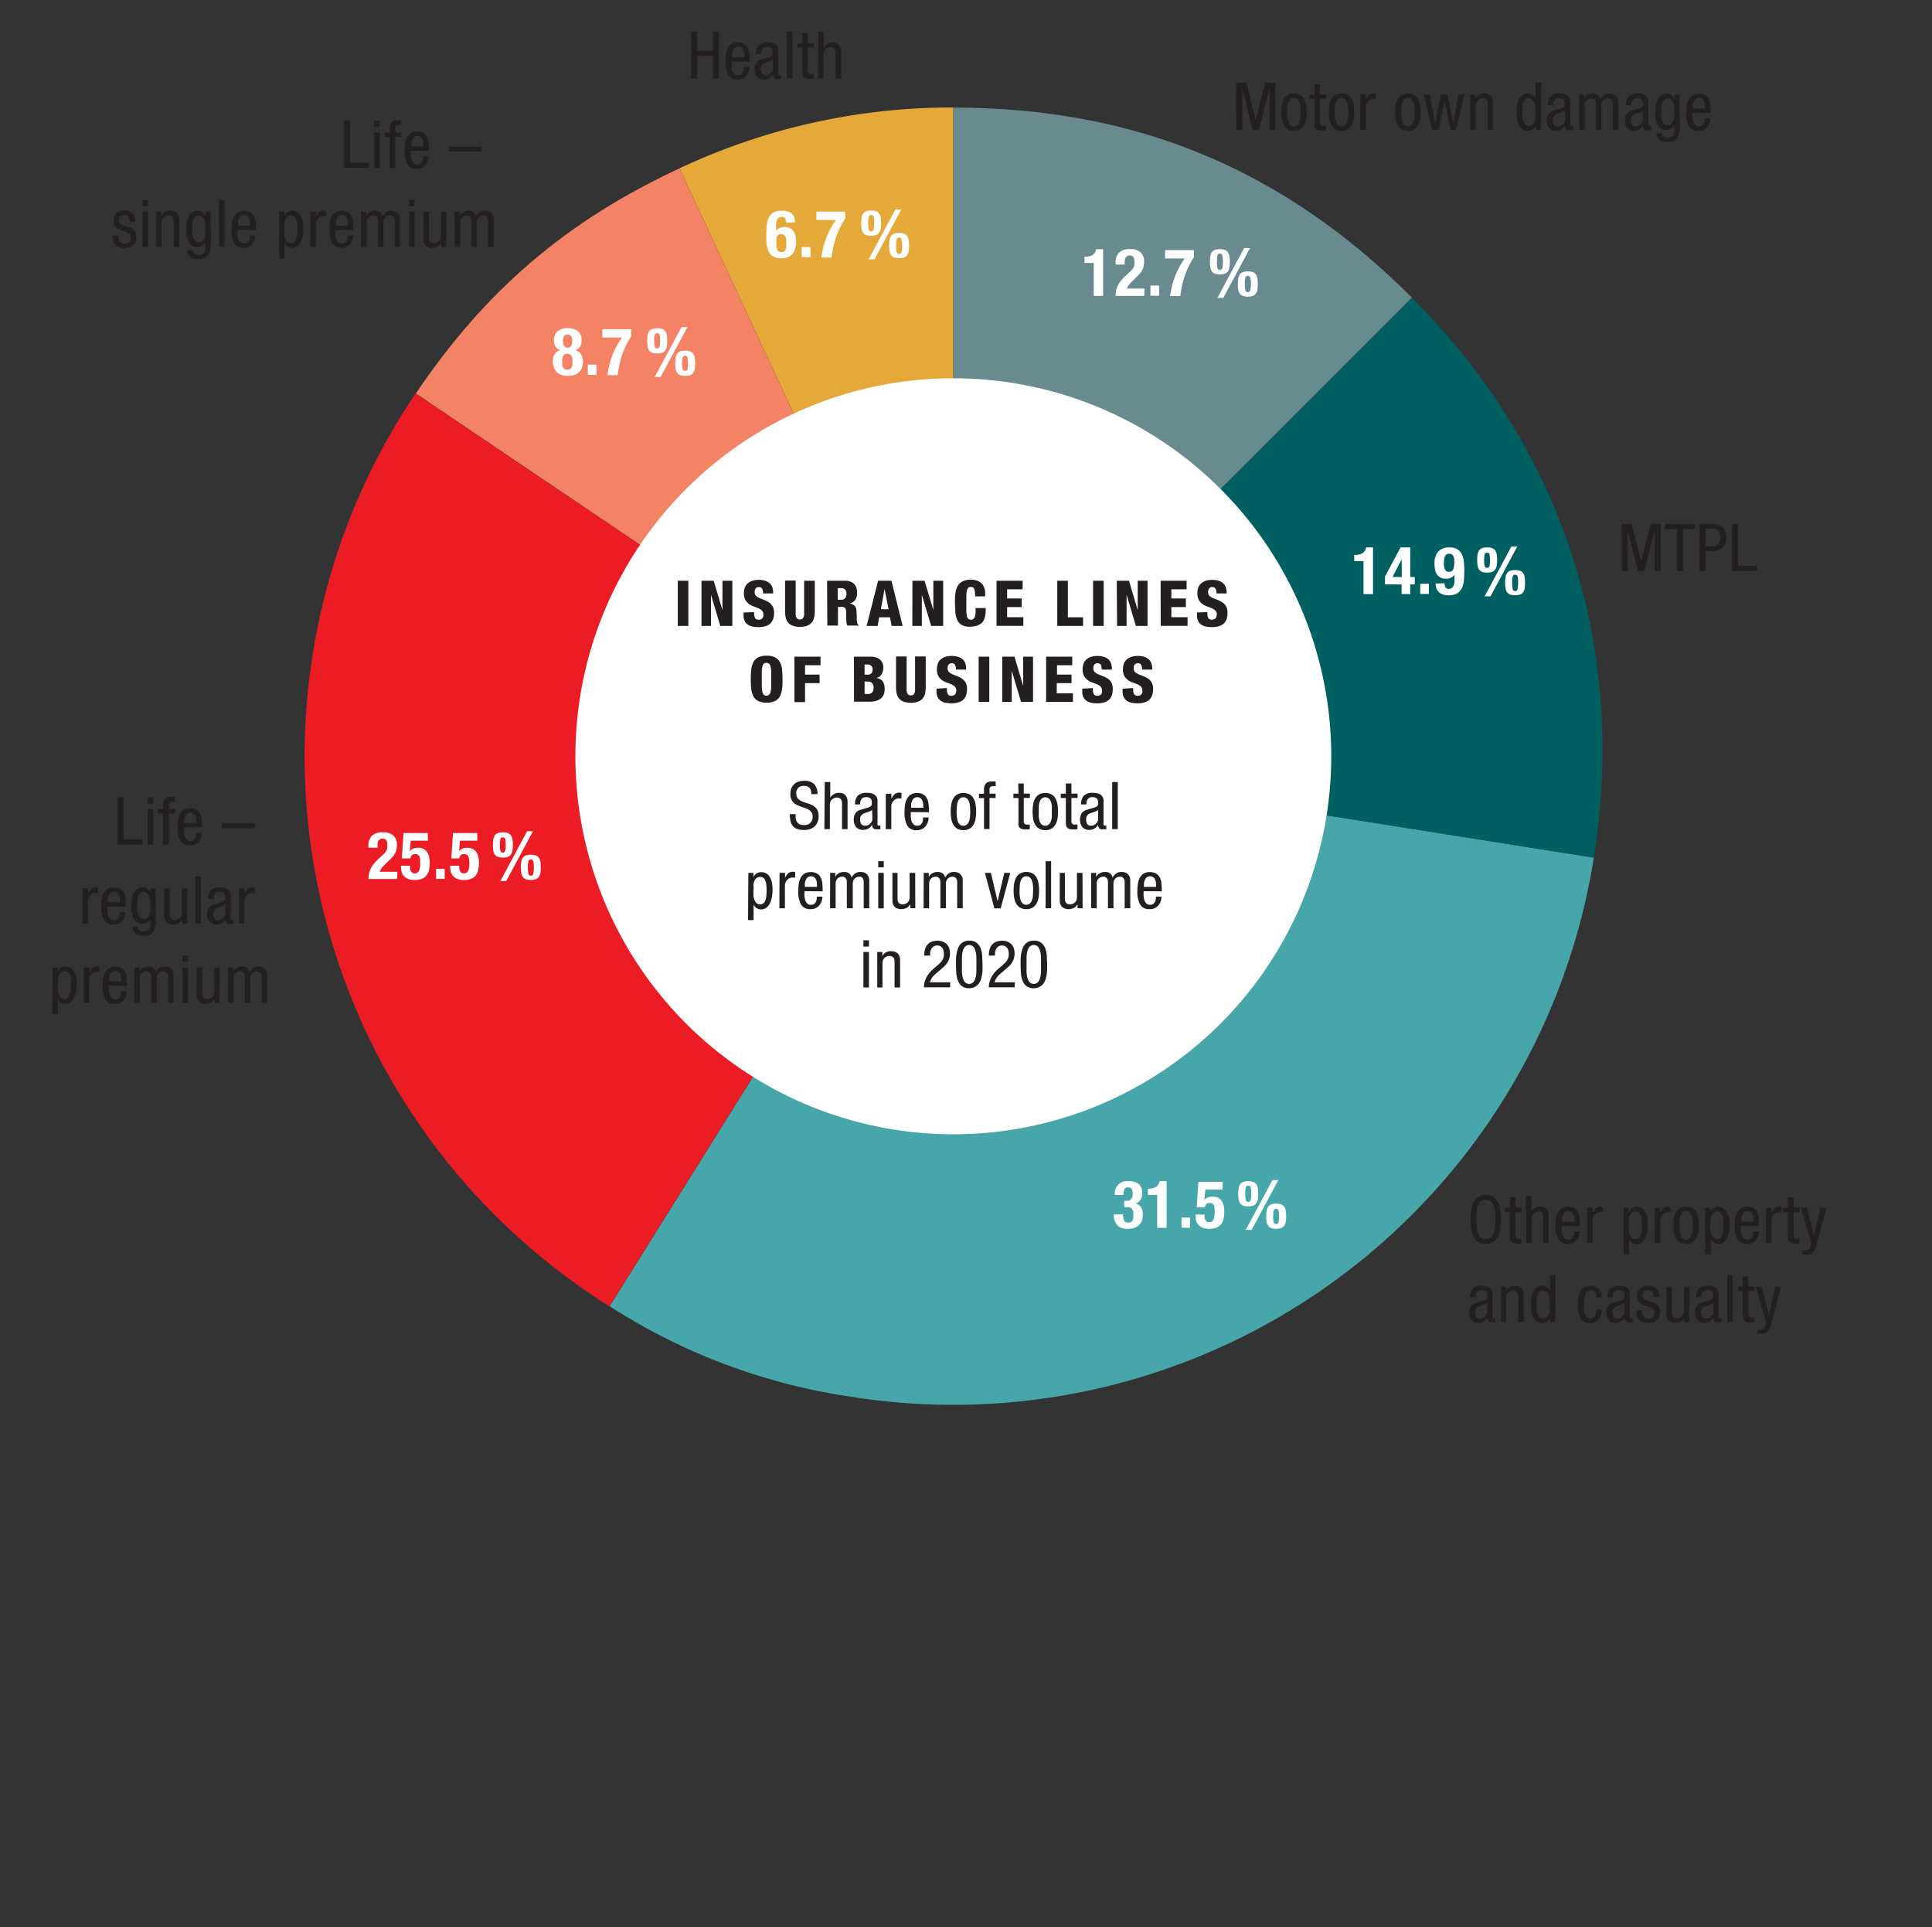
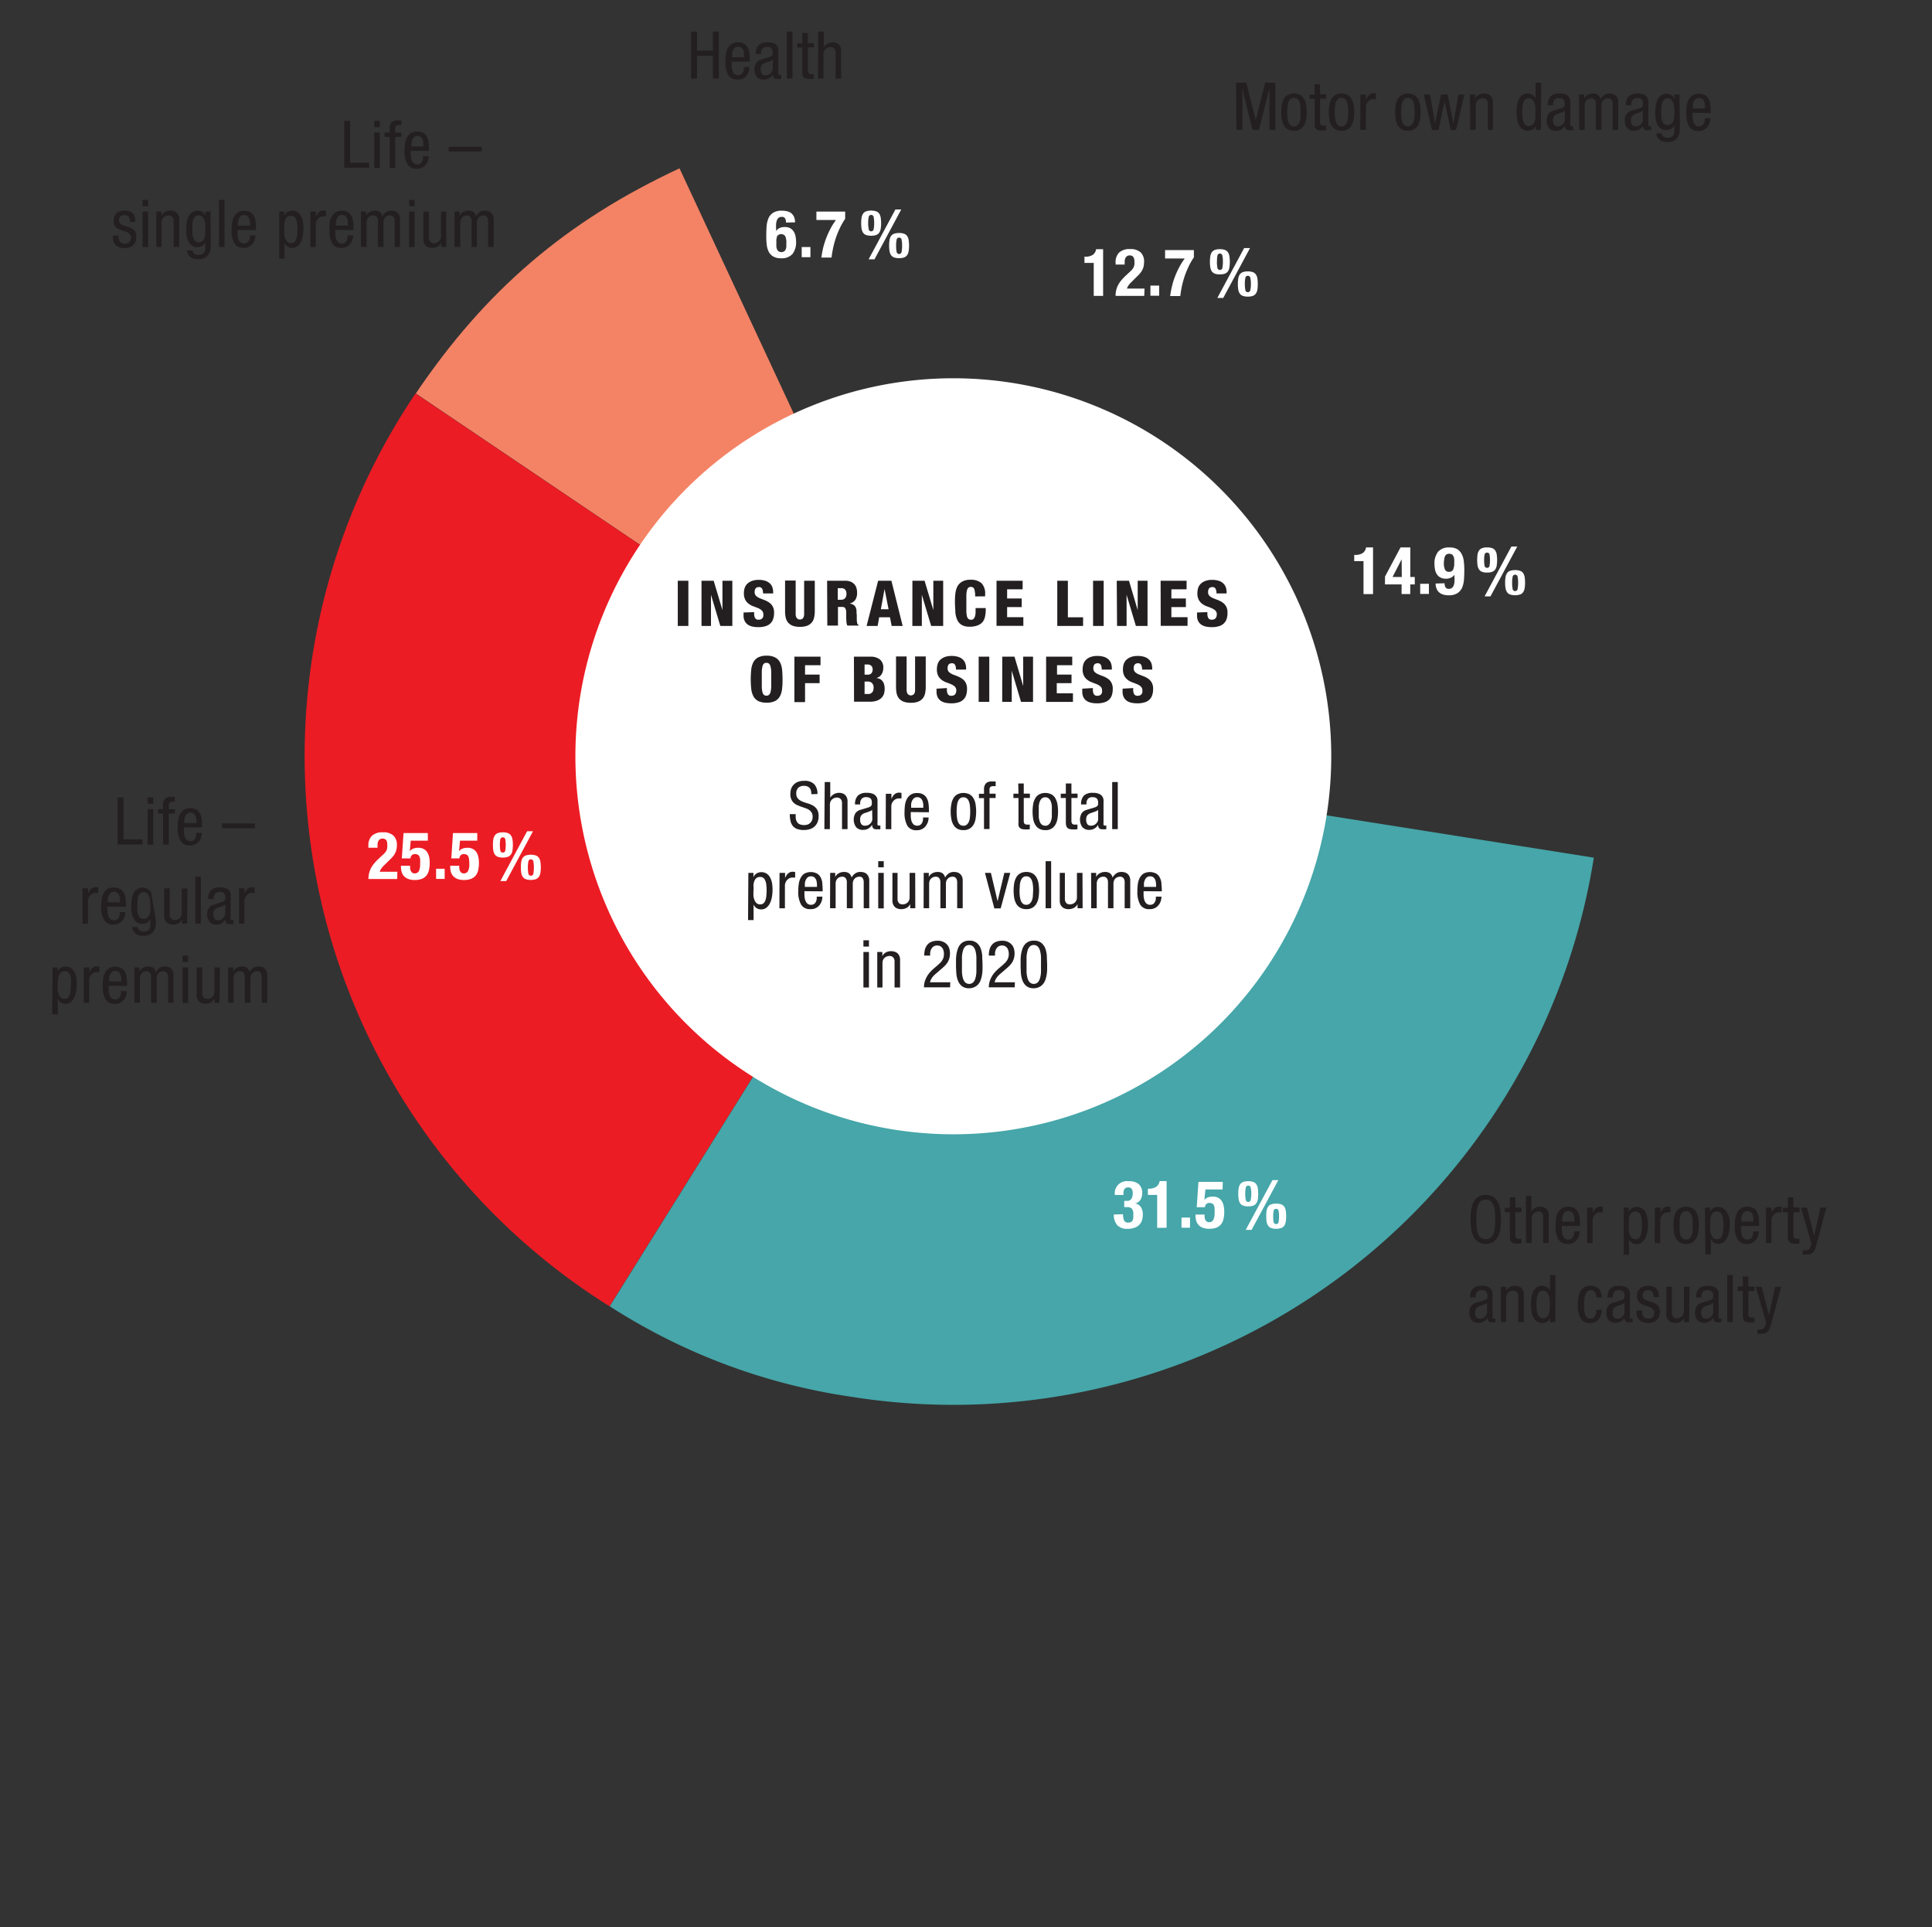
<svg xmlns="http://www.w3.org/2000/svg" width="381" height="380" viewBox="0 0 381 380">
  <rect x="0" y="0" width="381" height="380" fill="#333333" stroke="none" />
  <g data-name="Grafik">
-     <path d="M188 149.1L134 33.19a126.3 126.3 0 0154-12z" fill="#e4a939" />
    <path d="M188 149.1L82 77.58c13.75-20.37 29.7-34 52-44.39z" fill="#f48366" />
    <path d="M188 149.1l-67.8 108.45A127.88 127.88 0 0179.51 81.33c.75-1.2 1.64-2.57 2.43-3.75z" fill="#ec1c24" />
    <path d="M188 149.1l126.31 20A127.88 127.88 0 01168 275.41a119.83 119.83 0 01-47.76-17.86z" fill="#46a6a9" />
-     <path d="M188 149.1l90.43-90.43c29.77 29.77 42.47 68.86 35.88 110.43z" fill="#005f61" />
-     <path d="M188 149.1V21.21c35.88 0 65.06 12.09 90.43 37.46z" fill="#698b90" />
    <path d="M188 223.64a74.53 74.53 0 10-74.53-74.53A74.53 74.53 0 00188 223.64" fill="#fff" />
  </g>
  <g data-name="Text EN">
    <g fill="#231f20">
      <path d="M243.78 16.31h2l1.86 7.36 1.86-7.36h2v9.28h-1.17v-8.11l-2.06 8.11H247l-2-8.11v8.11h-1.17zM252.67 22.11a8.93 8.93 0 01.11-1.4 3.93 3.93 0 01.39-1.17 2.27 2.27 0 01.77-.8 2.35 2.35 0 011.24-.3 2.3 2.3 0 011.24.3 2.19 2.19 0 01.77.8 3.43 3.43 0 01.39 1.17 9 9 0 010 2.8 3.43 3.43 0 01-.39 1.17 2.36 2.36 0 01-.77.8 2.3 2.3 0 01-1.24.3 2.35 2.35 0 01-1.24-.3 2.27 2.27 0 01-.77-.8 3.93 3.93 0 01-.39-1.17 8.93 8.93 0 01-.11-1.4zm2.49 2.81a1 1 0 00.69-.23 1.74 1.74 0 00.42-.61 3.24 3.24 0 00.2-.89v-1.08-1.07a3.31 3.31 0 00-.2-.9 1.35 1.35 0 00-.41-.61 1.05 1.05 0 00-.7-.23 1 1 0 00-.67.23 1.51 1.51 0 00-.4.61 3.32 3.32 0 00-.19.9 9.66 9.66 0 000 2.15 3.25 3.25 0 00.19.89 1.39 1.39 0 00.4.61 1 1 0 00.67.23zM259.23 16.6h1.09v2h1.21v.85h-1.21V24a1 1 0 00.14.59.72.72 0 00.57.19h.48v.89l-.32.06h-.56a2.64 2.64 0 01-.7-.08 1 1 0 01-.43-.26.92.92 0 01-.22-.44 3.45 3.45 0 010-.6v-4.87h-1v-.85h1zM262.05 22.11a7.87 7.87 0 01.11-1.4 3.43 3.43 0 01.39-1.17 2.16 2.16 0 01.76-.8 2.73 2.73 0 012.49 0 2.16 2.16 0 01.76.8 3.43 3.43 0 01.39 1.17 9 9 0 010 2.8 3.43 3.43 0 01-.39 1.17 2.13 2.13 0 01-2 1.1 2.36 2.36 0 01-1.25-.3 2.16 2.16 0 01-.76-.8 3.43 3.43 0 01-.39-1.17 7.87 7.87 0 01-.11-1.4zm2.48 2.81a1 1 0 00.69-.23 1.51 1.51 0 00.42-.61 3.24 3.24 0 00.2-.89 11.58 11.58 0 000-2.15 3.75 3.75 0 00-.19-.9 1.45 1.45 0 00-.42-.61 1.05 1.05 0 00-.7-.23 1 1 0 00-.66.23 1.53 1.53 0 00-.41.61 3.75 3.75 0 00-.19.9 11.58 11.58 0 000 2.15 3.67 3.67 0 00.19.89 1.48 1.48 0 00.4.61 1 1 0 00.67.23zM268.27 18.63h1.1v1a5.19 5.19 0 01.25-.47 2.08 2.08 0 01.32-.39 1.62 1.62 0 01.41-.27 1.43 1.43 0 01.53-.1 1.12 1.12 0 01.48.08v1.07h-.2a2 2 0 00-.39 0 1.33 1.33 0 00-.45.09 1.65 1.65 0 00-.46.3 1.87 1.87 0 00-.37.52 1.81 1.81 0 00-.14.74v4.4h-1.1zM275.14 22.11a7.87 7.87 0 01.11-1.4 3.43 3.43 0 01.39-1.17 2.16 2.16 0 01.76-.8 2.73 2.73 0 012.49 0 2.16 2.16 0 01.76.8 3.43 3.43 0 01.39 1.17 9 9 0 010 2.8 3.43 3.43 0 01-.39 1.17 2.13 2.13 0 01-2 1.1 2.36 2.36 0 01-1.25-.3 2.16 2.16 0 01-.76-.8 3.43 3.43 0 01-.39-1.17 7.87 7.87 0 01-.11-1.4zm2.48 2.81a1 1 0 00.69-.23 1.51 1.51 0 00.42-.61 3.24 3.24 0 00.2-.89 11.58 11.58 0 000-2.15 3.75 3.75 0 00-.19-.9 1.45 1.45 0 00-.42-.61 1.05 1.05 0 00-.7-.23 1 1 0 00-.66.23 1.41 1.41 0 00-.4.61 3.31 3.31 0 00-.2.9 11.58 11.58 0 000 2.15 3.67 3.67 0 00.19.89 1.48 1.48 0 00.4.61 1 1 0 00.67.23zM280.78 18.63H282l1 5.69 1.18-5.69h1.29l1.14 5.69 1-5.69h1.17l-1.65 7h-1.03l-1.23-5.69-1.17 5.69h-1.3zM289.9 18.63h1v.81a1.62 1.62 0 01.7-.74 2.09 2.09 0 011-.26 2.06 2.06 0 011.06.23 1.43 1.43 0 01.55.57 1.93 1.93 0 01.2.72V25.59h-1.01v-4.81a3.55 3.55 0 000-.44 1.21 1.21 0 00-.12-.46.87.87 0 00-.89-.5 1.59 1.59 0 00-.46.08 1.26 1.26 0 00-.45.25 1.2 1.2 0 00-.33.43 1.41 1.41 0 00-.13.64v4.81h-1.1zM303.87 25.59h-1v-.85a1.13 1.13 0 01-.19.38 1.19 1.19 0 01-.34.33 1.67 1.67 0 01-.44.23 1.4 1.4 0 01-.54.1 2 2 0 01-1.05-.27 2 2 0 01-.7-.75 3.59 3.59 0 01-.4-1.16 8.48 8.48 0 01-.12-1.49c0-.36 0-.76.06-1.19a4.08 4.08 0 01.3-1.19 2.44 2.44 0 01.66-.92 1.89 1.89 0 012.08-.11 1.46 1.46 0 01.63.72v-3.11h1.1zm-3.68-3.48a9.64 9.64 0 00.06 1.13 3.14 3.14 0 00.19.86 1.4 1.4 0 00.39.54 1 1 0 00.62.2 1.19 1.19 0 00.71-.2 1.25 1.25 0 00.43-.57 3.3 3.3 0 00.2-.86v-1.1-1a3.24 3.24 0 00-.21-.88 1.59 1.59 0 00-.42-.63 1.08 1.08 0 00-.71-.23.91.91 0 00-.62.2 1.4 1.4 0 00-.39.54 3.14 3.14 0 00-.19.86 9.64 9.64 0 00-.06 1.14zM305.24 20.73a2.38 2.38 0 01.55-1.73 2.43 2.43 0 011.79-.56 2.9 2.9 0 011.23.21 1.58 1.58 0 01.63.52 1.49 1.49 0 01.23.66v4.5a2.13 2.13 0 000 .39c0 .12.13.17.3.17h.26v.78h-.95a.75.75 0 01-.32-.1.58.58 0 01-.24-.27 1.15 1.15 0 01-.11-.52 1.83 1.83 0 01-.72.74 1.89 1.89 0 01-1 .27 1.77 1.77 0 01-1.43-.55 2.6 2.6 0 01-.15-2.71 1.78 1.78 0 011-.7l1.47-.44a1.88 1.88 0 00.46-.19.53.53 0 00.23-.21.62.62 0 00.09-.27v-.38c0-.69-.37-1-1.12-1a1.13 1.13 0 00-.69.18 1 1 0 00-.35.41 1.14 1.14 0 00-.13.46 2.28 2.28 0 000 .32v.06zm3.37 1.07a1.26 1.26 0 01-.39.26l-.5.19-.52.17a1.71 1.71 0 00-.43.2 1.17 1.17 0 00-.39.41 1.44 1.44 0 00-.13.69 1.55 1.55 0 00.21.87.83.83 0 00.76.33 1.31 1.31 0 00.52-.11 1.48 1.48 0 00.45-.28 1.43 1.43 0 00.31-.42 1.31 1.31 0 00.11-.52zM311.41 18.63h1v.81a1.62 1.62 0 01.7-.74 2.12 2.12 0 011-.26 1.63 1.63 0 011 .26 1.47 1.47 0 01.53.85 2.37 2.37 0 01.67-.78 1.59 1.59 0 011-.33 2.06 2.06 0 011.06.23 1.43 1.43 0 01.55.57 1.93 1.93 0 01.2.72V25.59h-1.09v-4.81a3.55 3.55 0 000-.44 1.41 1.41 0 00-.11-.46.88.88 0 00-.28-.36.87.87 0 00-.52-.14 1.77 1.77 0 00-.43.06 1.24 1.24 0 00-.42.23 1.22 1.22 0 00-.32.44 1.51 1.51 0 00-.13.67v4.81h-1.1v-4.81a3.55 3.55 0 000-.44 1.2 1.2 0 00-.11-.46.88.88 0 00-.28-.36.87.87 0 00-.52-.14 1.64 1.64 0 00-.42.06 1.19 1.19 0 00-.43.23 1.22 1.22 0 00-.32.44 1.51 1.51 0 00-.13.67v4.81h-1.09zM320.64 20.73a2.38 2.38 0 01.54-1.73 2.46 2.46 0 011.8-.56 2.88 2.88 0 011.22.21 1.58 1.58 0 01.63.52 1.49 1.49 0 01.23.66v4.5a2.21 2.21 0 000 .39c0 .12.13.17.3.17h.26v.78h-.95a.71.71 0 01-.31-.1.6.6 0 01-.25-.27 1.15 1.15 0 01-.11-.52 1.83 1.83 0 01-.72.74 1.88 1.88 0 01-.95.27 1.8 1.8 0 01-1.44-.55 2.2 2.2 0 01-.46-1.48 2.12 2.12 0 01.32-1.23 1.72 1.72 0 011-.7l1.47-.44a1.88 1.88 0 00.46-.19.53.53 0 00.23-.21.62.62 0 00.09-.27v-.38c0-.69-.37-1-1.12-1a1.13 1.13 0 00-.69.18 1 1 0 00-.35.41 1.14 1.14 0 00-.13.46 2.28 2.28 0 000 .32v.06zM324 21.8a1.26 1.26 0 01-.39.26l-.5.19c-.18.05-.35.11-.51.17a1.63 1.63 0 00-.44.2 1.17 1.17 0 00-.39.41 1.44 1.44 0 00-.13.69 1.55 1.55 0 00.21.87.84.84 0 00.76.33 1.4 1.4 0 00.53-.11 1.57 1.57 0 00.44-.28 1.43 1.43 0 00.31-.42 1.31 1.31 0 00.11-.52zM331.28 25.15a4.55 4.55 0 01-.17 1.32 2.4 2.4 0 01-.49.88 1.88 1.88 0 01-.75.49 2.91 2.91 0 01-.95.15h-.52a2.2 2.2 0 01-.72-.19 1.85 1.85 0 01-.68-.52 1.79 1.79 0 01-.37-1h1.09a.87.87 0 00.36.69 1.46 1.46 0 00.76.2 1.48 1.48 0 00.8-.18 1.14 1.14 0 00.4-.42 1.34 1.34 0 00.14-.51V24.7a1.48 1.48 0 01-.62.69 2 2 0 01-1 .24 1.76 1.76 0 01-.86-.19 1.85 1.85 0 01-.6-.51 2.58 2.58 0 01-.38-.69 5.64 5.64 0 01-.21-.78c0-.26-.07-.5-.09-.73s0-.42 0-.58a8.61 8.61 0 01.11-1.36 3.72 3.72 0 01.37-1.18 2.25 2.25 0 01.7-.82 1.9 1.9 0 011.1-.31 1.4 1.4 0 01.54.1 1.59 1.59 0 01.45.23 1.41 1.41 0 01.52.74v-.88h1zm-2.41-5.77a.91.91 0 00-.62.2 1.3 1.3 0 00-.39.54 3.52 3.52 0 00-.2.86 9.64 9.64 0 00-.06 1.13v.88a4 4 0 00.17.82 1.58 1.58 0 00.38.61.88.88 0 00.65.24 1.25 1.25 0 00.72-.2 1.29 1.29 0 00.43-.54 2.67 2.67 0 00.2-.81 8.28 8.28 0 000-2 3.25 3.25 0 00-.2-.88 1.6 1.6 0 00-.43-.63 1.05 1.05 0 00-.65-.22zM333.77 22.24v.87a4 4 0 00.15.87 1.77 1.77 0 00.39.67 1 1 0 00.76.27 1 1 0 00.61-.18 1.21 1.21 0 00.35-.43 1.91 1.91 0 00.16-.53v-.47h1.11a3.43 3.43 0 01-.09.69 2.7 2.7 0 01-.36.82 2.13 2.13 0 01-1.89 1 2 2 0 01-1.85-.89 5 5 0 01-.56-2.69 9.94 9.94 0 01.08-1.32 3.79 3.79 0 01.35-1.21 2.31 2.31 0 01.76-.88 2.17 2.17 0 011.29-.35 2.22 2.22 0 011.26.32 1.87 1.87 0 01.7.8 3.08 3.08 0 01.3 1.08c0 .4.07.78.07 1.16v.44zm2.47-.86V21a3.11 3.11 0 00-.06-.59 1.69 1.69 0 00-.18-.55 1.16 1.16 0 00-.36-.4 1 1 0 00-.59-.16 1 1 0 00-.67.23 1.5 1.5 0 00-.37.53 2.16 2.16 0 00-.17.6v.72z" />
    </g>
    <g fill="#231f20">
-       <path d="M319.78 103.31h2l1.86 7.36 1.86-7.36h2v9.28h-1.17v-8.11l-2.06 8.11H323l-2-8.11v8.11h-1.17zM331.9 112.59h-1.17v-8.26h-2.33v-1h5.84v1h-2.34zM335.19 103.31H338.04a2.62 2.62 0 01.61.08 3.28 3.28 0 01.64.23 2.06 2.06 0 01.57.46 2.29 2.29 0 01.41.76 3.59 3.59 0 01.16 1.12 3.19 3.19 0 01-.2 1.15 2.32 2.32 0 01-.55.84 2.21 2.21 0 01-.84.52 3.14 3.14 0 01-1.08.18h-1.4v3.92h-1.17zm1.17 4.42h1.36a1.5 1.5 0 001.08-.44 2.21 2.21 0 00.08-2.59 1.53 1.53 0 00-1.24-.45h-1.28zM341.56 103.31h1.17v8.27h3.74v1h-4.91z" />
-     </g>
+       </g>
    <g fill="#231f20">
      <path d="M293 235.61a2.63 2.63 0 011.55.42 2.82 2.82 0 01.9 1.11 5 5 0 01.43 1.55 14.52 14.52 0 01.11 1.74 14.26 14.26 0 01-.11 1.74 5 5 0 01-.43 1.55 2.82 2.82 0 01-.9 1.11 3.07 3.07 0 01-3.1 0 2.84 2.84 0 01-.91-1.11 5 5 0 01-.43-1.55 14.27 14.27 0 01-.1-1.74 14.5 14.5 0 01.1-1.74 5 5 0 01.43-1.55 2.84 2.84 0 01.91-1.11 2.61 2.61 0 011.55-.42zm0 .93a1.37 1.37 0 00-1 .31 1.92 1.92 0 00-.55.83 4.68 4.68 0 00-.25 1.24c0 .47-.06 1-.06 1.51s0 1 .06 1.51a4.68 4.68 0 00.25 1.24 1.92 1.92 0 00.55.83 1.42 1.42 0 001 .31 1.46 1.46 0 001-.31 1.92 1.92 0 00.55-.83 4.68 4.68 0 00.25-1.24c0-.47.06-1 .06-1.51s0-1-.06-1.51a4.68 4.68 0 00-.25-1.24 1.92 1.92 0 00-.55-.83 1.4 1.4 0 00-1-.31zM297.75 236.07h1.09v2h1.21v.93h-1.21v4.47a.94.94 0 00.15.6.69.69 0 00.57.18H300.04v.9l-.33.05a4.11 4.11 0 01-.55 0 2.36 2.36 0 01-.71-.09.89.89 0 01-.43-.26 1 1 0 01-.21-.43 2.64 2.64 0 01-.06-.6V239h-1v-.86h1zM300.92 235.79H302v3.11a1.76 1.76 0 01.29-.4 2.17 2.17 0 01.9-.51 1.71 1.71 0 01.49-.07 2 2 0 011 .23 1.42 1.42 0 01.53.56 2 2 0 01.2.72V245.07h-1.09v-4.81-.44a1.16 1.16 0 00-.12-.46.9.9 0 00-.2-.36 1 1 0 00-.58-.14 1.56 1.56 0 00-.46.07 1.66 1.66 0 00-.45.25 1.24 1.24 0 00-.33.44 1.38 1.38 0 00-.13.64v4.81h-1.1zM308 241.72v.87a3.44 3.44 0 00.14.87 1.77 1.77 0 00.39.67 1 1 0 00.76.26 1 1 0 00.61-.17 1.21 1.21 0 00.35-.43 1.7 1.7 0 00.16-.53 3.08 3.08 0 000-.48h1.12a3.64 3.64 0 01-.1.7 2.81 2.81 0 01-.36.82 2.18 2.18 0 01-.71.67 2.2 2.2 0 01-1.17.28 2 2 0 01-1.86-.88 5.16 5.16 0 01-.56-2.69 11.69 11.69 0 01.08-1.32 4.07 4.07 0 01.35-1.21 2.34 2.34 0 01.76-.89 2.24 2.24 0 011.29-.34 2.22 2.22 0 011.26.31 1.92 1.92 0 01.7.8 3.2 3.2 0 01.3 1.09 9.21 9.21 0 01.07 1.15v.45zm2.47-.86v-.38a4 4 0 00-.05-.59 1.88 1.88 0 00-.19-.55 1.19 1.19 0 00-.36-.41 1 1 0 00-.58-.15.91.91 0 00-.67.23 1.49 1.49 0 00-.38.52 2.2 2.2 0 00-.16.61 3.15 3.15 0 000 .46v.26zM313 238.1h1.1v1c.08-.16.17-.32.26-.47a2.31 2.31 0 01.31-.39 1.49 1.49 0 01.41-.26 1.29 1.29 0 01.53-.1 1.12 1.12 0 01.48.08v1.06H315.51a1.2 1.2 0 00-.46.1 1.3 1.3 0 00-.46.3 1.66 1.66 0 00-.36.51 1.72 1.72 0 00-.15.74v4.41H313zM320.2 238.1h1v.9a1 1 0 01.19-.38 1.29 1.29 0 01.33-.33 2 2 0 01.45-.24 1.61 1.61 0 01.54-.09 2 2 0 011.05.26 2 2 0 01.7.73 3.43 3.43 0 01.4 1.12 7.87 7.87 0 01.12 1.43 8 8 0 01-.1 1.26 4.87 4.87 0 01-.36 1.23 2.6 2.6 0 01-.7.93 1.64 1.64 0 01-1.11.37 1.48 1.48 0 01-.87-.26 1.47 1.47 0 01-.59-.71v3.08h-1.05zm1 3.49v1a2.91 2.91 0 00.21.88 1.48 1.48 0 00.42.62 1 1 0 00.71.24 1 1 0 00.62-.2 1.29 1.29 0 00.38-.56 3.35 3.35 0 00.2-.89 11 11 0 00.06-1.21 8.67 8.67 0 00-.06-1.06 3 3 0 00-.2-.82 1.28 1.28 0 00-.38-.54 1 1 0 00-.62-.18 1.14 1.14 0 00-.72.2 1.28 1.28 0 00-.42.56 3 3 0 00-.2.87c.05.32.03.69.03 1.09zM326.35 238.1h1.09v1c.08-.16.16-.32.25-.47a2.37 2.37 0 01.32-.39 1.36 1.36 0 01.41-.26 1.25 1.25 0 01.53-.1 1.19 1.19 0 01.48.08v1.06H328.84a1.12 1.12 0 00-.45.1 1.22 1.22 0 00-.46.3 1.53 1.53 0 00-.37.51 1.72 1.72 0 00-.15.74v4.41h-1.09zM330 241.59a9 9 0 01.11-1.41 3.86 3.86 0 01.39-1.16 2.19 2.19 0 01.77-.8 2.71 2.71 0 012.48 0 2.19 2.19 0 01.77.8 3.6 3.6 0 01.39 1.16 9 9 0 010 2.81 3.38 3.38 0 01-.4 1.16 2.16 2.16 0 01-.76.8 2.35 2.35 0 01-1.24.3 2.32 2.32 0 01-1.24-.3 2.11 2.11 0 01-.77-.8 3.86 3.86 0 01-.39-1.16 8.93 8.93 0 01-.11-1.4zm2.48 2.8a1 1 0 00.69-.22 1.51 1.51 0 00.42-.61 3.32 3.32 0 00.21-.89v-1.08-1.08a3.55 3.55 0 00-.2-.89 1.53 1.53 0 00-.41-.61 1 1 0 00-.71-.23.92.92 0 00-.66.23 1.51 1.51 0 00-.4.61 3.55 3.55 0 00-.2.89v2.16a4.35 4.35 0 00.19.89 1.49 1.49 0 00.41.61 1 1 0 00.65.22zM336.23 238.1h1v.9a.91.91 0 01.19-.38 1.29 1.29 0 01.33-.33 2 2 0 01.45-.24 1.57 1.57 0 01.54-.09 1.88 1.88 0 011.75 1A3.68 3.68 0 01341 240a7.87 7.87 0 01.12 1.43 8 8 0 01-.1 1.26 4.87 4.87 0 01-.36 1.23 2.6 2.6 0 01-.7.93 1.64 1.64 0 01-1.11.37 1.54 1.54 0 01-.88-.26 1.51 1.51 0 01-.58-.71v3.08h-1.09zm1 3.49c0 .33 0 .67.05 1a2.91 2.91 0 00.21.88 1.48 1.48 0 00.42.62 1 1 0 00.71.24 1 1 0 00.62-.2 1.29 1.29 0 00.38-.56 3.35 3.35 0 00.2-.89 11 11 0 00.06-1.21 8.67 8.67 0 00-.06-1.06 3 3 0 00-.2-.82 1.28 1.28 0 00-.38-.54 1 1 0 00-.62-.18 1.14 1.14 0 00-.72.2 1.28 1.28 0 00-.42.56 3 3 0 00-.2.87c0 .32-.02.69-.02 1.09zM343.32 241.72v.87a4 4 0 00.15.87 1.77 1.77 0 00.39.67 1 1 0 00.76.26 1 1 0 00.61-.17 1.21 1.21 0 00.35-.43 2 2 0 00.16-.53v-.48h1.11a3.51 3.51 0 01-.09.7 2.81 2.81 0 01-.36.82 2.12 2.12 0 01-.72.67 2.16 2.16 0 01-1.17.28 2 2 0 01-1.85-.88 5.06 5.06 0 01-.56-2.69 9.74 9.74 0 01.08-1.32 3.79 3.79 0 01.35-1.21 2.34 2.34 0 01.76-.89 2.24 2.24 0 011.29-.34 2.22 2.22 0 011.26.31 2 2 0 01.7.8 3.2 3.2 0 01.3 1.09c0 .4.07.78.07 1.15v.45zm2.47-.86v-.38a3 3 0 00-.06-.59 1.62 1.62 0 00-.18-.55 1.19 1.19 0 00-.36-.41 1.05 1.05 0 00-.59-.15.93.93 0 00-.67.23 1.46 1.46 0 00-.37.52 2.22 2.22 0 00-.17.61v.72zM348.28 238.1h1.09v1c.08-.16.16-.32.25-.47a2.37 2.37 0 01.32-.39 1.36 1.36 0 01.41-.26 1.25 1.25 0 01.53-.1 1.19 1.19 0 01.48.08v1.06H350.77a1.15 1.15 0 00-.45.1 1.22 1.22 0 00-.46.3 1.53 1.53 0 00-.37.51 1.72 1.72 0 00-.15.74v4.41h-1.09zM352.58 236.07h1.1v2h1.21v.93h-1.21v4.47a1 1 0 00.14.6.71.71 0 00.57.18h.48v.9l-.32.05a4.39 4.39 0 01-.56 0 2.25 2.25 0 01-.7-.09.81.81 0 01-.43-.26.88.88 0 01-.22-.43 2.64 2.64 0 01-.06-.6V239h-1v-.86h1zM355.17 238.1h1.17l1.41 5.59 1.25-5.59h1.17l-2 7.44c-.07.24-.14.47-.22.69a1.83 1.83 0 01-.32.58 1.47 1.47 0 01-.51.4 1.87 1.87 0 01-.8.15h-.8v-.86a3.67 3.67 0 00.64 0 .77.77 0 00.57-.19 1.48 1.48 0 00.29-.49l.21-.61zM289.9 255.81a2.38 2.38 0 01.55-1.74 2.43 2.43 0 011.79-.55 2.82 2.82 0 011.22.21 1.45 1.45 0 01.63.52 1.47 1.47 0 01.24.65v4.51a1.51 1.51 0 000 .39c0 .11.12.17.3.17h.16l.1-.05v.78h-.25a2.38 2.38 0 01-.39 0H294a.87.87 0 01-.31-.1.73.73 0 01-.25-.27 1.3 1.3 0 01-.11-.52 1.9 1.9 0 01-.73.73 1.83 1.83 0 01-.95.27 1.8 1.8 0 01-1.44-.54 2.23 2.23 0 01-.46-1.49 2.19 2.19 0 01.32-1.22 1.72 1.72 0 011-.7l1.47-.44a2.13 2.13 0 00.46-.19.74.74 0 00.24-.22.54.54 0 00.08-.27v-.37c0-.69-.38-1-1.12-1a1.22 1.22 0 00-.7.17 1.12 1.12 0 00-.35.41 1.39 1.39 0 00-.13.46v.39zm3.37 1.06a1.33 1.33 0 01-.39.26 3.84 3.84 0 01-.51.19l-.51.17a2.48 2.48 0 00-.43.2 1.26 1.26 0 00-.39.41 1.47 1.47 0 00-.14.7 1.6 1.6 0 00.21.87.84.84 0 00.77.32 1.34 1.34 0 00.52-.1 1.3 1.3 0 00.44-.29 1.43 1.43 0 00.31-.42 1.13 1.13 0 00.12-.51zM296 253.7h1v.82a1.52 1.52 0 01.7-.74 2.09 2.09 0 011-.26 2.06 2.06 0 011.06.23 1.44 1.44 0 01.54.56 1.69 1.69 0 01.2.72V260.67h-1.09v-4.81-.44a1.17 1.17 0 00-.13-.46.77.77 0 00-.31-.36 1 1 0 00-.57-.14 1.51 1.51 0 00-.46.07 1.66 1.66 0 00-.45.25 1.27 1.27 0 00-.34.44 1.52 1.52 0 00-.13.64v4.81H296zM306.71 260.67h-1v-.86a1 1 0 01-.19.39 1.72 1.72 0 01-.33.33 2.38 2.38 0 01-.45.23 1.57 1.57 0 01-.54.09 2 2 0 01-1.05-.27 2 2 0 01-.7-.74 4 4 0 01-.4-1.16 8.57 8.57 0 01-.12-1.49c0-.37 0-.76.06-1.19a4.42 4.42 0 01.3-1.19 2.36 2.36 0 01.66-.92 1.74 1.74 0 011.18-.37 1.83 1.83 0 01.91.26 1.41 1.41 0 01.62.72v-3.11h1.09zm-3.71-3.48a9.77 9.77 0 00.06 1.13 3 3 0 00.2.85 1.26 1.26 0 00.38.55 1 1 0 00.62.2 1.18 1.18 0 00.72-.21 1.28 1.28 0 00.42-.56 2.93 2.93 0 00.2-.87c0-.33.05-.7.05-1.09s0-.67-.05-1a3 3 0 00-.21-.88 1.55 1.55 0 00-.42-.62 1 1 0 00-.71-.23 1 1 0 00-.62.19 1.26 1.26 0 00-.38.55 3.13 3.13 0 00-.2.85 9.82 9.82 0 00-.06 1.14zM314.83 255.82a3.14 3.14 0 00-.05-.51 1.58 1.58 0 00-.18-.46 1 1 0 00-.34-.34.93.93 0 00-.52-.13 1.33 1.33 0 00-.49.09.91.91 0 00-.44.4 2.64 2.64 0 00-.3.87 7.7 7.7 0 00-.12 1.52v.81a3.39 3.39 0 00.15.9 1.84 1.84 0 00.39.73 1 1 0 00.75.29.94.94 0 00.57-.16 1.3 1.3 0 00.34-.43 1.67 1.67 0 00.18-.56 4 4 0 000-.59h1.1a3.84 3.84 0 01-.11.87 2.47 2.47 0 01-.38.84 2.19 2.19 0 01-.71.64 2.14 2.14 0 01-1.09.25 2 2 0 01-1.85-.88 5.06 5.06 0 01-.57-2.69 11.69 11.69 0 01.08-1.32 3.8 3.8 0 01.36-1.21 2.23 2.23 0 01.75-.89 2.19 2.19 0 011.29-.34 2.25 2.25 0 011.15.25 1.9 1.9 0 01.68.6 2.05 2.05 0 01.32.75 4 4 0 01.08.7zM317 255.81a2.42 2.42 0 01.54-1.74 2.47 2.47 0 011.8-.55 2.85 2.85 0 011.22.21 1.41 1.41 0 01.86 1.17 4.8 4.8 0 010 .62v3.89a1.51 1.51 0 000 .39c0 .11.12.17.29.17h.17a.19.19 0 00.09-.05v.78h-.24a2.38 2.38 0 01-.39 0h-.32a.87.87 0 01-.31-.1.66.66 0 01-.25-.27 1.3 1.3 0 01-.11-.52 1.81 1.81 0 01-.72.73 1.85 1.85 0 01-.95.27 1.8 1.8 0 01-1.44-.54 2.23 2.23 0 01-.46-1.49 2.11 2.11 0 01.32-1.22 1.72 1.72 0 011-.7l1.47-.44a2.37 2.37 0 00.46-.19.74.74 0 00.24-.22.66.66 0 00.08-.27v-.37c0-.69-.37-1-1.11-1a1.22 1.22 0 00-.7.17 1.12 1.12 0 00-.35.41 1.39 1.39 0 00-.13.46v.39zm3.36 1.06a1.11 1.11 0 01-.39.26 3.7 3.7 0 01-.5.19l-.51.17a2.48 2.48 0 00-.43.2 1.2 1.2 0 00-.4.41 1.48 1.48 0 00-.13.7 1.6 1.6 0 00.21.87.84.84 0 00.77.32 1.34 1.34 0 00.52-.1 1.4 1.4 0 00.44-.29 1.43 1.43 0 00.31-.42 1.12 1.12 0 00.11-.51zM326.08 255.74a1.87 1.87 0 00-.22-1 .87.87 0 00-.81-.35h-.32a1 1 0 00-.37.14.87.87 0 00-.31.32 1 1 0 00-.13.57.81.81 0 00.15.51 1.27 1.27 0 00.39.33 2.53 2.53 0 00.55.23l.63.2c.2.06.41.14.61.22a1.82 1.82 0 01.55.34 1.61 1.61 0 01.39.55 2.06 2.06 0 01.15.85 2.52 2.52 0 01-.17.95 1.88 1.88 0 01-.47.69 2.17 2.17 0 01-.71.41 2.92 2.92 0 01-.9.13 2.72 2.72 0 01-1.37-.28 1.92 1.92 0 01-.72-.69 1.88 1.88 0 01-.26-.81 6.51 6.51 0 010-.69h1.09a4.07 4.07 0 000 .61 1.56 1.56 0 00.2.52.94.94 0 00.39.35 1.41 1.41 0 00.66.13h.33a1.27 1.27 0 00.38-.17 1.25 1.25 0 00.32-.36 1.2 1.2 0 00.13-.59 1 1 0 00-.15-.58 1.29 1.29 0 00-.39-.38 2.54 2.54 0 00-.55-.25l-.62-.21-.62-.23a1.79 1.79 0 01-.55-.33 1.52 1.52 0 01-.39-.55 2.12 2.12 0 01-.15-.87 2 2 0 01.17-.84 1.91 1.91 0 01.48-.61 2 2 0 01.71-.35 3 3 0 01.86-.12 2.55 2.55 0 011.18.23 1.65 1.65 0 01.64.58 1.68 1.68 0 01.25.72 4.39 4.39 0 01.05.69zM333.1 260.67h-1v-.82a1.57 1.57 0 01-.7.74 2.26 2.26 0 01-2.05 0 1.44 1.44 0 01-.54-.56 1.69 1.69 0 01-.2-.72v-5.61h1.09v5.25a1.26 1.26 0 00.12.47.91.91 0 00.89.5 1.54 1.54 0 00.46-.08 1.43 1.43 0 00.45-.25 1.32 1.32 0 00.34-.43 1.6 1.6 0 00.13-.65v-4.81h1.09zM334.49 255.81a2.38 2.38 0 01.55-1.74 2.43 2.43 0 011.79-.55 2.82 2.82 0 011.22.21 1.45 1.45 0 01.63.52 1.47 1.47 0 01.24.65v4.51a1.51 1.51 0 000 .39c0 .11.12.17.3.17h.16a.31.31 0 00.1-.05v.78h-.25a2.38 2.38 0 01-.39 0h-.32a.87.87 0 01-.31-.1.73.73 0 01-.25-.27 1.3 1.3 0 01-.11-.52 1.9 1.9 0 01-.73.73 1.83 1.83 0 01-.95.27 1.8 1.8 0 01-1.44-.54 2.23 2.23 0 01-.46-1.49 2.19 2.19 0 01.32-1.22 1.72 1.72 0 011-.7l1.47-.44a2.13 2.13 0 00.46-.19.74.74 0 00.24-.22.54.54 0 00.08-.27v-.37c0-.69-.38-1-1.12-1a1.22 1.22 0 00-.7.17 1.12 1.12 0 00-.35.41 1.39 1.39 0 00-.13.46v.39zm3.37 1.06a1.26 1.26 0 01-.4.26 3.25 3.25 0 01-.5.19l-.51.17a2.48 2.48 0 00-.43.2 1.42 1.42 0 00-.4.41 1.93 1.93 0 00.08 1.57.84.84 0 00.77.32 1.34 1.34 0 00.52-.1 1.3 1.3 0 00.44-.29 1.43 1.43 0 00.31-.42 1.13 1.13 0 00.12-.51zM340.62 251.39h1.1v9.28h-1.1zM343.67 251.67h1.09v2H346v.86h-1.21V259a1 1 0 00.14.6.72.72 0 00.57.18h.49v.9l-.33.05a4.28 4.28 0 01-.56 0 2.29 2.29 0 01-.7-.09.85.85 0 01-.43-.26.87.87 0 01-.21-.43 2.71 2.71 0 01-.06-.6v-4.81h-1v-.86h1zM346.25 253.7h1.17l1.42 5.59 1.24-5.59h1.17l-2 7.44c-.07.24-.15.47-.22.69a2.33 2.33 0 01-.32.58 1.61 1.61 0 01-.52.4 1.81 1.81 0 01-.8.15h-.8v-.86a3.67 3.67 0 00.64 0 .77.77 0 00.57-.19 1.48 1.48 0 00.29-.49l.21-.61z" />
    </g>
    <g fill="#231f20">
-       <path d="M23.19 157.22h1.17v8.27h3.75v1h-4.92zM29.12 157.22h1.09v1.25h-1.09zm0 2.32h1.09v7h-1.09zM32.16 160.4h-1v-.86h1v-.82a1.76 1.76 0 01.36-1.2 1.46 1.46 0 011.15-.4h.79v.94H34a.8.8 0 00-.53.15.63.63 0 00-.18.51v.82h1.2v.86h-1.2v6.11h-1.13zM36.27 163.15v.87a2.93 2.93 0 00.15.87 1.57 1.57 0 00.38.67 1 1 0 00.76.27 1 1 0 00.61-.17 1.21 1.21 0 00.35-.43 1.68 1.68 0 00.16-.54 2.88 2.88 0 000-.47h1.12a2.92 2.92 0 01-.1.69 2.18 2.18 0 01-2.24 1.78 2 2 0 01-1.85-.89 5 5 0 01-.57-2.69 12 12 0 01.08-1.32 4 4 0 01.36-1.21 2.27 2.27 0 01.75-.88 2.19 2.19 0 011.29-.34 2.22 2.22 0 011.26.31 2 2 0 01.71.8 3.37 3.37 0 01.29 1.08 9.36 9.36 0 01.07 1.16v.44zm2.47-.86v-.37a4 4 0 00-.05-.59 2 2 0 00-.19-.56 1.06 1.06 0 00-.36-.4 1 1 0 00-.58-.16 1 1 0 00-.67.23 1.52 1.52 0 00-.38.53 2.23 2.23 0 00-.16.6 3.38 3.38 0 000 .47v.25zM43.77 162.35h6.5v.93h-6.5zM16.28 175.14h1.09v1a5.22 5.22 0 01.26-.47 1.52 1.52 0 01.32-.39 1.46 1.46 0 01.41-.27 1.38 1.38 0 01.52-.09 1.15 1.15 0 01.48.07v1.07h-.2a1.9 1.9 0 00-.38 0 1.2 1.2 0 00-.46.1 1.3 1.3 0 00-.46.3 1.66 1.66 0 00-.36.51 1.68 1.68 0 00-.15.74v4.41h-1.07zM21.19 178.75v.87a2.93 2.93 0 00.15.87 1.57 1.57 0 00.38.67 1 1 0 00.76.27.94.94 0 00.61-.18 1 1 0 00.35-.42 1.68 1.68 0 00.16-.54 2.88 2.88 0 000-.47h1.12a2.92 2.92 0 01-.1.69 2.18 2.18 0 01-2.24 1.78 2 2 0 01-1.85-.89 5 5 0 01-.57-2.69 12 12 0 01.08-1.32 3.88 3.88 0 01.36-1.21 2.27 2.27 0 01.75-.88 2.19 2.19 0 011.35-.3 2.22 2.22 0 011.26.31 2 2 0 01.71.8 3.57 3.57 0 01.3 1.08c0 .4.06.79.06 1.16v.44zm2.47-.86v-.37a4 4 0 00-.05-.59 1.69 1.69 0 00-.19-.56 1.06 1.06 0 00-.36-.4 1 1 0 00-.58-.16 1 1 0 00-.67.23 1.52 1.52 0 00-.38.53 2.23 2.23 0 00-.16.6 3.38 3.38 0 000 .46v.26zM30.75 181.66a4.21 4.21 0 01-.18 1.32 2.32 2.32 0 01-.49.88 1.78 1.78 0 01-.75.49 2.87 2.87 0 01-.95.15h-.51a2 2 0 01-.73-.19 1.82 1.82 0 01-.68-.52 1.75 1.75 0 01-.37-1h1.09a.83.83 0 00.37.68 1.42 1.42 0 00.75.2 1.48 1.48 0 00.8-.18 1 1 0 00.4-.42 1.15 1.15 0 00.14-.51v-1.36a1.38 1.38 0 01-.62.69 2 2 0 01-1 .25 1.79 1.79 0 01-.86-.2 1.85 1.85 0 01-.6-.51 2.71 2.71 0 01-.38-.69 4.37 4.37 0 01-.2-.77 5.13 5.13 0 01-.09-.74v-.58a8.62 8.62 0 01.1-1.36 3.8 3.8 0 01.37-1.18 2.34 2.34 0 01.7-.82 1.9 1.9 0 011.1-.3 1.61 1.61 0 01.54.09 1.9 1.9 0 01.45.23 1.52 1.52 0 01.33.34 1.33 1.33 0 01.19.4v-.88h1zm-2.42-5.77a1 1 0 00-.62.2 1.4 1.4 0 00-.39.54 3.64 3.64 0 00-.2.86c0 .34-.05.72-.05 1.13a8.77 8.77 0 000 .88 4 4 0 00.17.82 1.63 1.63 0 00.38.61.88.88 0 00.65.24A1.22 1.22 0 0029 181a1.29 1.29 0 00.43-.54 3 3 0 00.21-.82v-1-1a3.66 3.66 0 00-.21-.88 1.48 1.48 0 00-.42-.62 1 1 0 00-.68-.25zM36.89 182.11h-1v-.82a1.57 1.57 0 01-.7.74 2.09 2.09 0 01-1 .26 2.06 2.06 0 01-1.06-.23 1.47 1.47 0 01-.55-.56 2 2 0 01-.2-.73V175.14h1.1V180a3.47 3.47 0 000 .44 1.16 1.16 0 00.12.46.89.89 0 00.31.36 1 1 0 00.57.14 1.33 1.33 0 00.47-.08 1.29 1.29 0 00.78-.68 1.41 1.41 0 00.13-.64v-4.81h1.09zM38.52 172.82h1.09v9.29h-1.09zM41.07 177.24a2.41 2.41 0 01.54-1.73 2.45 2.45 0 011.8-.55 3 3 0 011.22.2 1.66 1.66 0 01.63.52 1.49 1.49 0 01.23.66v4.51a2.38 2.38 0 000 .39c0 .11.13.16.3.16a.42.42 0 00.17 0 .25.25 0 00.09 0v.78h-.24a2.55 2.55 0 01-.39 0h-.32a.71.71 0 01-.31-.1.57.57 0 01-.25-.26 1.18 1.18 0 01-.11-.52 2 2 0 01-1.67 1 1.77 1.77 0 01-1.44-.55 2.2 2.2 0 01-.46-1.48 2.17 2.17 0 01.32-1.23 1.75 1.75 0 011-.69l1.47-.45a2.45 2.45 0 00.46-.18.74.74 0 00.24-.22.77.77 0 00.08-.27v-.38c0-.68-.37-1-1.12-1a1.13 1.13 0 00-.69.18 1 1 0 00-.35.41 1.19 1.19 0 00-.13.46v.38zm3.36 1.07a1.26 1.26 0 01-.39.26l-.5.19-.51.17a1.63 1.63 0 00-.44.2 1.17 1.17 0 00-.39.41 1.44 1.44 0 00-.13.69 1.61 1.61 0 00.21.88.86.86 0 00.76.32 1.39 1.39 0 00.53-.1A1.6 1.6 0 0044 181a1.43 1.43 0 00.31-.42 1.13 1.13 0 00.11-.52zM47.14 175.14h1.09v1a3.5 3.5 0 01.25-.47 1.76 1.76 0 01.32-.39 1.46 1.46 0 01.41-.27 1.38 1.38 0 01.52-.09 1.15 1.15 0 01.48.07v1.07h-.2a1.9 1.9 0 00-.38 0 1.2 1.2 0 00-.46.1 1.4 1.4 0 00-.46.3 1.66 1.66 0 00-.36.51 1.68 1.68 0 00-.15.74v4.41h-1.06zM10.37 190.74h1v.86a1.17 1.17 0 01.19-.39 1.53 1.53 0 01.34-.33 2 2 0 01.44-.23 1.61 1.61 0 01.54-.09 1.9 1.9 0 011.75 1 3.61 3.61 0 01.4 1.12 8.29 8.29 0 010 2.69 4.64 4.64 0 01-.36 1.23 2.64 2.64 0 01-.69.94 1.68 1.68 0 01-1.12.37 1.61 1.61 0 01-.87-.26 1.45 1.45 0 01-.59-.72V200h-1.1zm1 3.48v1a3.7 3.7 0 00.21.87 1.52 1.52 0 00.42.63 1 1 0 00.71.23 1 1 0 00.62-.19 1.29 1.29 0 00.38-.56 3 3 0 00.2-.9 10.86 10.86 0 00.06-1.21A8.5 8.5 0 0014 193a2.73 2.73 0 00-.2-.83 1.32 1.32 0 00-.38-.53 1 1 0 00-.62-.19 1.2 1.2 0 00-.72.2 1.37 1.37 0 00-.42.57 3.3 3.3 0 00-.2.86c-.04.38-.06.74-.06 1.14zM16.52 190.74h1.09v1a5.19 5.19 0 01.25-.47 2.08 2.08 0 01.32-.39 1.62 1.62 0 01.41-.27 1.44 1.44 0 01.53-.09 1.15 1.15 0 01.48.07v1.07H19.01a1.15 1.15 0 00-.45.1 1.22 1.22 0 00-.46.3 1.63 1.63 0 00-.52 1.25v4.41h-1.06zM21.44 194.35v.87a3.3 3.3 0 00.14.87 1.7 1.7 0 00.39.67 1 1 0 00.76.27 1 1 0 00.61-.17 1.21 1.21 0 00.35-.43 2 2 0 00.16-.54 4.7 4.7 0 000-.47H25a3.43 3.43 0 01-.09.69 2.6 2.6 0 01-.36.82 2.13 2.13 0 01-1.89 1 2 2 0 01-1.85-.89 5.11 5.11 0 01-.56-2.69 9.94 9.94 0 01.08-1.32 3.81 3.81 0 01.35-1.2 2.34 2.34 0 01.76-.89 2.17 2.17 0 011.29-.34 2.22 2.22 0 011.26.31 1.93 1.93 0 01.7.8 3.14 3.14 0 01.3 1.08c0 .4.07.79.07 1.16v.44zm2.47-.85v-.38a4 4 0 00-.05-.59 2 2 0 00-.19-.56 1.16 1.16 0 00-.36-.4 1.05 1.05 0 00-.59-.15 1 1 0 00-.67.22 1.5 1.5 0 00-.37.53 2.26 2.26 0 00-.17.6v.73zM26.51 190.74h1v.82a1.57 1.57 0 01.7-.74 2 2 0 011-.26 1.63 1.63 0 011 .25 1.47 1.47 0 01.53.85 2.37 2.37 0 01.67-.78 1.64 1.64 0 011-.32 2.07 2.07 0 011.06.22 1.5 1.5 0 01.55.57 2 2 0 01.2.72V197.71h-1.06v-4.81a3.47 3.47 0 000-.44A1.47 1.47 0 0033 192a.8.8 0 00-.28-.35.81.81 0 00-.52-.15 1.42 1.42 0 00-.43.07 1.09 1.09 0 00-.42.23 1.1 1.1 0 00-.32.43 1.53 1.53 0 00-.13.68v4.81h-1.1v-4.82a3.47 3.47 0 000-.44 1.24 1.24 0 00-.11-.47.8.8 0 00-.28-.35.81.81 0 00-.52-.15 1.32 1.32 0 00-.42.07 1.06 1.06 0 00-.43.23 1.1 1.1 0 00-.32.43 1.53 1.53 0 00-.13.68v4.81h-1.08zM36 188.42h1.1v1.25H36zm0 2.32h1.1v7H36zM43.29 197.71h-1v-.82a1.52 1.52 0 01-.7.74 2.09 2.09 0 01-1 .26 2.06 2.06 0 01-1.06-.23 1.44 1.44 0 01-.54-.56 1.69 1.69 0 01-.2-.72V190.74h1.09v5.25a1.17 1.17 0 00.13.46.87.87 0 00.3.36 1 1 0 00.58.14 1.51 1.51 0 00.46-.07 1.66 1.66 0 00.45-.25 1.27 1.27 0 00.34-.44 1.55 1.55 0 00.13-.64v-4.81h1.09zM45 190.74h1v.82a1.57 1.57 0 01.7-.74 2 2 0 011-.26 1.67 1.67 0 011 .25 1.52 1.52 0 01.53.85 2.25 2.25 0 01.67-.78 1.62 1.62 0 011-.32 2.07 2.07 0 011.06.22 1.47 1.47 0 01.54.57 1.69 1.69 0 01.2.72V197.71h-1.09v-4.81-.44a1.47 1.47 0 00-.11-.47.87.87 0 00-.28-.35.84.84 0 00-.53-.15 1.32 1.32 0 00-.42.07 1.09 1.09 0 00-.42.23 1.23 1.23 0 00-.33.43 1.68 1.68 0 00-.13.68v4.81h-1.11v-4.81-.44a1.47 1.47 0 00-.11-.47.8.8 0 00-.28-.35.82.82 0 00-.53-.15 1.32 1.32 0 00-.42.07 1.09 1.09 0 00-.42.23 1.23 1.23 0 00-.33.43 1.68 1.68 0 00-.13.68v4.81H45z" />
+       <path d="M23.19 157.22h1.17v8.27h3.75v1h-4.92zM29.12 157.22h1.09v1.25h-1.09zm0 2.32h1.09v7h-1.09zM32.16 160.4h-1v-.86h1v-.82a1.76 1.76 0 01.36-1.2 1.46 1.46 0 011.15-.4h.79v.94H34a.8.8 0 00-.53.15.63.63 0 00-.18.51v.82h1.2v.86h-1.2v6.11h-1.13zM36.27 163.15v.87a2.93 2.93 0 00.15.87 1.57 1.57 0 00.38.67 1 1 0 00.76.27 1 1 0 00.61-.17 1.21 1.21 0 00.35-.43 1.68 1.68 0 00.16-.54 2.88 2.88 0 000-.47h1.12a2.92 2.92 0 01-.1.69 2.18 2.18 0 01-2.24 1.78 2 2 0 01-1.85-.89 5 5 0 01-.57-2.69 12 12 0 01.08-1.32 4 4 0 01.36-1.21 2.27 2.27 0 01.75-.88 2.19 2.19 0 011.29-.34 2.22 2.22 0 011.26.31 2 2 0 01.71.8 3.37 3.37 0 01.29 1.08 9.36 9.36 0 01.07 1.16v.44zm2.47-.86v-.37a4 4 0 00-.05-.59 2 2 0 00-.19-.56 1.06 1.06 0 00-.36-.4 1 1 0 00-.58-.16 1 1 0 00-.67.23 1.52 1.52 0 00-.38.53 2.23 2.23 0 00-.16.6 3.38 3.38 0 000 .47v.25zM43.77 162.35h6.5v.93h-6.5zM16.28 175.14h1.09v1a5.22 5.22 0 01.26-.47 1.52 1.52 0 01.32-.39 1.46 1.46 0 01.41-.27 1.38 1.38 0 01.52-.09 1.15 1.15 0 01.48.07v1.07h-.2a1.9 1.9 0 00-.38 0 1.2 1.2 0 00-.46.1 1.3 1.3 0 00-.46.3 1.66 1.66 0 00-.36.51 1.68 1.68 0 00-.15.74v4.41h-1.07zM21.19 178.75v.87a2.93 2.93 0 00.15.87 1.57 1.57 0 00.38.67 1 1 0 00.76.27.94.94 0 00.61-.18 1 1 0 00.35-.42 1.68 1.68 0 00.16-.54 2.88 2.88 0 000-.47h1.12a2.92 2.92 0 01-.1.69 2.18 2.18 0 01-2.24 1.78 2 2 0 01-1.85-.89 5 5 0 01-.57-2.69 12 12 0 01.08-1.32 3.88 3.88 0 01.36-1.21 2.27 2.27 0 01.75-.88 2.19 2.19 0 011.35-.3 2.22 2.22 0 011.26.31 2 2 0 01.71.8 3.57 3.57 0 01.3 1.08c0 .4.06.79.06 1.16v.44zm2.47-.86v-.37a4 4 0 00-.05-.59 1.69 1.69 0 00-.19-.56 1.06 1.06 0 00-.36-.4 1 1 0 00-.58-.16 1 1 0 00-.67.23 1.52 1.52 0 00-.38.53 2.23 2.23 0 00-.16.6 3.38 3.38 0 000 .46v.26zM30.75 181.66a4.21 4.21 0 01-.18 1.32 2.32 2.32 0 01-.49.88 1.78 1.78 0 01-.75.49 2.87 2.87 0 01-.95.15h-.51a2 2 0 01-.73-.19 1.82 1.82 0 01-.68-.52 1.75 1.75 0 01-.37-1h1.09a.83.83 0 00.37.68 1.42 1.42 0 00.75.2 1.48 1.48 0 00.8-.18 1 1 0 00.4-.42 1.15 1.15 0 00.14-.51v-1.36a1.38 1.38 0 01-.62.69 2 2 0 01-1 .25 1.79 1.79 0 01-.86-.2 1.85 1.85 0 01-.6-.51 2.71 2.71 0 01-.38-.69 4.37 4.37 0 01-.2-.77 5.13 5.13 0 01-.09-.74v-.58a8.62 8.62 0 01.1-1.36 3.8 3.8 0 01.37-1.18 2.34 2.34 0 01.7-.82 1.9 1.9 0 011.1-.3 1.61 1.61 0 01.54.09 1.9 1.9 0 01.45.23 1.52 1.52 0 01.33.34 1.33 1.33 0 01.19.4v-.88zm-2.42-5.77a1 1 0 00-.62.2 1.4 1.4 0 00-.39.54 3.64 3.64 0 00-.2.86c0 .34-.05.72-.05 1.13a8.77 8.77 0 000 .88 4 4 0 00.17.82 1.63 1.63 0 00.38.61.88.88 0 00.65.24A1.22 1.22 0 0029 181a1.29 1.29 0 00.43-.54 3 3 0 00.21-.82v-1-1a3.66 3.66 0 00-.21-.88 1.48 1.48 0 00-.42-.62 1 1 0 00-.68-.25zM36.89 182.11h-1v-.82a1.57 1.57 0 01-.7.74 2.09 2.09 0 01-1 .26 2.06 2.06 0 01-1.06-.23 1.47 1.47 0 01-.55-.56 2 2 0 01-.2-.73V175.14h1.1V180a3.47 3.47 0 000 .44 1.16 1.16 0 00.12.46.89.89 0 00.31.36 1 1 0 00.57.14 1.33 1.33 0 00.47-.08 1.29 1.29 0 00.78-.68 1.41 1.41 0 00.13-.64v-4.81h1.09zM38.52 172.82h1.09v9.29h-1.09zM41.07 177.24a2.41 2.41 0 01.54-1.73 2.45 2.45 0 011.8-.55 3 3 0 011.22.2 1.66 1.66 0 01.63.52 1.49 1.49 0 01.23.66v4.51a2.38 2.38 0 000 .39c0 .11.13.16.3.16a.42.42 0 00.17 0 .25.25 0 00.09 0v.78h-.24a2.55 2.55 0 01-.39 0h-.32a.71.71 0 01-.31-.1.57.57 0 01-.25-.26 1.18 1.18 0 01-.11-.52 2 2 0 01-1.67 1 1.77 1.77 0 01-1.44-.55 2.2 2.2 0 01-.46-1.48 2.17 2.17 0 01.32-1.23 1.75 1.75 0 011-.69l1.47-.45a2.45 2.45 0 00.46-.18.74.74 0 00.24-.22.77.77 0 00.08-.27v-.38c0-.68-.37-1-1.12-1a1.13 1.13 0 00-.69.18 1 1 0 00-.35.41 1.19 1.19 0 00-.13.46v.38zm3.36 1.07a1.26 1.26 0 01-.39.26l-.5.19-.51.17a1.63 1.63 0 00-.44.2 1.17 1.17 0 00-.39.41 1.44 1.44 0 00-.13.69 1.61 1.61 0 00.21.88.86.86 0 00.76.32 1.39 1.39 0 00.53-.1A1.6 1.6 0 0044 181a1.43 1.43 0 00.31-.42 1.13 1.13 0 00.11-.52zM47.14 175.14h1.09v1a3.5 3.5 0 01.25-.47 1.76 1.76 0 01.32-.39 1.46 1.46 0 01.41-.27 1.38 1.38 0 01.52-.09 1.15 1.15 0 01.48.07v1.07h-.2a1.9 1.9 0 00-.38 0 1.2 1.2 0 00-.46.1 1.4 1.4 0 00-.46.3 1.66 1.66 0 00-.36.51 1.68 1.68 0 00-.15.74v4.41h-1.06zM10.37 190.74h1v.86a1.17 1.17 0 01.19-.39 1.53 1.53 0 01.34-.33 2 2 0 01.44-.23 1.61 1.61 0 01.54-.09 1.9 1.9 0 011.75 1 3.61 3.61 0 01.4 1.12 8.29 8.29 0 010 2.69 4.64 4.64 0 01-.36 1.23 2.64 2.64 0 01-.69.94 1.68 1.68 0 01-1.12.37 1.61 1.61 0 01-.87-.26 1.45 1.45 0 01-.59-.72V200h-1.1zm1 3.48v1a3.7 3.7 0 00.21.87 1.52 1.52 0 00.42.63 1 1 0 00.71.23 1 1 0 00.62-.19 1.29 1.29 0 00.38-.56 3 3 0 00.2-.9 10.86 10.86 0 00.06-1.21A8.5 8.5 0 0014 193a2.73 2.73 0 00-.2-.83 1.32 1.32 0 00-.38-.53 1 1 0 00-.62-.19 1.2 1.2 0 00-.72.2 1.37 1.37 0 00-.42.57 3.3 3.3 0 00-.2.86c-.04.38-.06.74-.06 1.14zM16.52 190.74h1.09v1a5.19 5.19 0 01.25-.47 2.08 2.08 0 01.32-.39 1.62 1.62 0 01.41-.27 1.44 1.44 0 01.53-.09 1.15 1.15 0 01.48.07v1.07H19.01a1.15 1.15 0 00-.45.1 1.22 1.22 0 00-.46.3 1.63 1.63 0 00-.52 1.25v4.41h-1.06zM21.44 194.35v.87a3.3 3.3 0 00.14.87 1.7 1.7 0 00.39.67 1 1 0 00.76.27 1 1 0 00.61-.17 1.21 1.21 0 00.35-.43 2 2 0 00.16-.54 4.7 4.7 0 000-.47H25a3.43 3.43 0 01-.09.69 2.6 2.6 0 01-.36.82 2.13 2.13 0 01-1.89 1 2 2 0 01-1.85-.89 5.11 5.11 0 01-.56-2.69 9.94 9.94 0 01.08-1.32 3.81 3.81 0 01.35-1.2 2.34 2.34 0 01.76-.89 2.17 2.17 0 011.29-.34 2.22 2.22 0 011.26.31 1.93 1.93 0 01.7.8 3.14 3.14 0 01.3 1.08c0 .4.07.79.07 1.16v.44zm2.47-.85v-.38a4 4 0 00-.05-.59 2 2 0 00-.19-.56 1.16 1.16 0 00-.36-.4 1.05 1.05 0 00-.59-.15 1 1 0 00-.67.22 1.5 1.5 0 00-.37.53 2.26 2.26 0 00-.17.6v.73zM26.51 190.74h1v.82a1.57 1.57 0 01.7-.74 2 2 0 011-.26 1.63 1.63 0 011 .25 1.47 1.47 0 01.53.85 2.37 2.37 0 01.67-.78 1.64 1.64 0 011-.32 2.07 2.07 0 011.06.22 1.5 1.5 0 01.55.57 2 2 0 01.2.72V197.71h-1.06v-4.81a3.47 3.47 0 000-.44A1.47 1.47 0 0033 192a.8.8 0 00-.28-.35.81.81 0 00-.52-.15 1.42 1.42 0 00-.43.07 1.09 1.09 0 00-.42.23 1.1 1.1 0 00-.32.43 1.53 1.53 0 00-.13.68v4.81h-1.1v-4.82a3.47 3.47 0 000-.44 1.24 1.24 0 00-.11-.47.8.8 0 00-.28-.35.81.81 0 00-.52-.15 1.32 1.32 0 00-.42.07 1.06 1.06 0 00-.43.23 1.1 1.1 0 00-.32.43 1.53 1.53 0 00-.13.68v4.81h-1.08zM36 188.42h1.1v1.25H36zm0 2.32h1.1v7H36zM43.29 197.71h-1v-.82a1.52 1.52 0 01-.7.74 2.09 2.09 0 01-1 .26 2.06 2.06 0 01-1.06-.23 1.44 1.44 0 01-.54-.56 1.69 1.69 0 01-.2-.72V190.74h1.09v5.25a1.17 1.17 0 00.13.46.87.87 0 00.3.36 1 1 0 00.58.14 1.51 1.51 0 00.46-.07 1.66 1.66 0 00.45-.25 1.27 1.27 0 00.34-.44 1.55 1.55 0 00.13-.64v-4.81h1.09zM45 190.74h1v.82a1.57 1.57 0 01.7-.74 2 2 0 011-.26 1.67 1.67 0 011 .25 1.52 1.52 0 01.53.85 2.25 2.25 0 01.67-.78 1.62 1.62 0 011-.32 2.07 2.07 0 011.06.22 1.47 1.47 0 01.54.57 1.69 1.69 0 01.2.72V197.71h-1.09v-4.81-.44a1.47 1.47 0 00-.11-.47.87.87 0 00-.28-.35.84.84 0 00-.53-.15 1.32 1.32 0 00-.42.07 1.09 1.09 0 00-.42.23 1.23 1.23 0 00-.33.43 1.68 1.68 0 00-.13.68v4.81h-1.11v-4.81-.44a1.47 1.47 0 00-.11-.47.8.8 0 00-.28-.35.82.82 0 00-.53-.15 1.32 1.32 0 00-.42.07 1.09 1.09 0 00-.42.23 1.23 1.23 0 00-.33.43 1.68 1.68 0 00-.13.68v4.81H45z" />
    </g>
    <g fill="#231f20">
      <path d="M141.76 15.5h-1.17V11h-3.14v4.5h-1.17V6.22h1.17V10h3.14V6.22h1.17zM144.28 12.15v.87a3.44 3.44 0 00.14.87 1.77 1.77 0 00.39.67 1 1 0 00.76.27 1 1 0 00.61-.18 1.21 1.21 0 00.35-.43 1.91 1.91 0 00.16-.53 3.08 3.08 0 000-.48h1.12a3.54 3.54 0 01-.1.7 2.81 2.81 0 01-.36.82 2.06 2.06 0 01-1.88.95 2 2 0 01-1.86-.88 5.16 5.16 0 01-.56-2.69 12 12 0 01.08-1.32 4.07 4.07 0 01.35-1.21 2.31 2.31 0 01.76-.88 2.17 2.17 0 011.29-.35 2.22 2.22 0 011.26.32 1.9 1.9 0 01.7.79 3.2 3.2 0 01.3 1.09 9.25 9.25 0 01.07 1.16v.44zm2.47-.86v-.38a4.15 4.15 0 00-.05-.59 1.88 1.88 0 00-.19-.55 1.16 1.16 0 00-.36-.4 1 1 0 00-.59-.16.93.93 0 00-.66.23 1.58 1.58 0 00-.38.52 2.78 2.78 0 00-.17.61v.72zM149.06 10.64a2.33 2.33 0 01.55-1.73 2.43 2.43 0 011.79-.56 2.82 2.82 0 011.22.21 1.45 1.45 0 01.63.52 1.4 1.4 0 01.24.66v4.5a1.51 1.51 0 000 .39c0 .12.13.17.3.17h.26v.78h-.25a2.38 2.38 0 01-.39 0h-.32a.75.75 0 01-.31-.1.66.66 0 01-.25-.27 1.3 1.3 0 01-.11-.52 2 2 0 01-.72.74 1.88 1.88 0 01-1 .26 1.8 1.8 0 01-1.44-.54 2.26 2.26 0 01-.46-1.48 2.2 2.2 0 01.32-1.23 1.74 1.74 0 011-.7l1.47-.44a2.06 2.06 0 00.46-.19.59.59 0 00.23-.21.62.62 0 00.09-.27v-.38c0-.69-.37-1-1.12-1a1.17 1.17 0 00-.7.18 1.06 1.06 0 00-.35.41 1.59 1.59 0 00-.13.46v.38zm3.37 1.07a1.26 1.26 0 01-.43.29l-.5.19-.52.16a1.91 1.91 0 00-.43.21 1.17 1.17 0 00-.39.41 1.42 1.42 0 00-.14.69 1.47 1.47 0 00.22.87.83.83 0 00.76.33 1.35 1.35 0 00.52-.11 1.39 1.39 0 00.75-.71 1.13 1.13 0 00.12-.51zM155.18 6.22h1.1v9.28h-1.1zM158.21 6.51h1.1v2h1.2v.85h-1.2v4.48a.93.93 0 00.14.59.69.69 0 00.57.18h.48v.89a1.65 1.65 0 01-.32.05 4.39 4.39 0 01-.56 0 2.64 2.64 0 01-.7-.08 1 1 0 01-.43-.26 1 1 0 01-.22-.44 2.64 2.64 0 01-.06-.6V9.39h-1v-.85h1zM161.37 6.22h1.09v3.11a1.52 1.52 0 01.29-.39 2.35 2.35 0 01.9-.52 2.14 2.14 0 01.49-.07 2 2 0 011 .23 1.38 1.38 0 01.53.57 1.93 1.93 0 01.2.72V15.5h-1.09v-4.81-.44a1.21 1.21 0 00-.12-.46.9.9 0 00-.89-.5 1.31 1.31 0 00-.46.08 1.4 1.4 0 00-.45.24 1.37 1.37 0 00-.34.44 1.55 1.55 0 00-.13.64v4.81h-1.09z" />
    </g>
    <g fill="#231f20">
      <path d="M160 156.59a2.81 2.81 0 00-.07-.67 1.14 1.14 0 00-.24-.52 1.22 1.22 0 00-.45-.34 1.69 1.69 0 00-.68-.12 1.62 1.62 0 00-1.14.38 1.52 1.52 0 00-.39 1.13 1.46 1.46 0 00.32 1 2.43 2.43 0 00.82.56 9.38 9.38 0 001.06.37 5.23 5.23 0 011.06.43 2.48 2.48 0 01.82.76 2.3 2.3 0 01.32 1.32 2.94 2.94 0 01-.26 1.34 2.44 2.44 0 01-.68.85 2.66 2.66 0 01-.93.44 4 4 0 01-1 .13 3.77 3.77 0 01-1.36-.21 2 2 0 01-.86-.6 2.37 2.37 0 01-.45-1 5.87 5.87 0 01-.14-1.32h1.17a6.62 6.62 0 000 .77 1.74 1.74 0 00.21.69 1.22 1.22 0 00.52.51 2.15 2.15 0 001 .18 1.91 1.91 0 00.64-.11 1.5 1.5 0 00.51-.33 1.51 1.51 0 00.34-.52 1.78 1.78 0 00.12-.67 1.52 1.52 0 00-.19-.81 1.76 1.76 0 00-.49-.53 2.94 2.94 0 00-.71-.35l-.81-.28c-.27-.09-.54-.2-.81-.32a2.38 2.38 0 01-.71-.45 2 2 0 01-.49-.71 2.59 2.59 0 01-.19-1.07 3.87 3.87 0 01.09-.76 2.15 2.15 0 01.38-.83 2.4 2.4 0 01.83-.69 3.09 3.09 0 011.41-.28 2.6 2.6 0 012 .65 2.76 2.76 0 01.64 1.94zM162.64 154.19h1.09v3.1a1.52 1.52 0 01.29-.39 2.53 2.53 0 01.42-.31 2 2 0 01.48-.2 1.71 1.71 0 01.49-.07 2 2 0 011 .22 1.51 1.51 0 01.53.57 2 2 0 01.2.72V163.47h-1.09v-4.81-.44a1.26 1.26 0 00-.12-.47.89.89 0 00-.32-.35.94.94 0 00-.57-.15 1.54 1.54 0 00-.46.08 1.43 1.43 0 00-.45.25 1.32 1.32 0 00-.34.43 1.6 1.6 0 00-.13.65v4.81h-1.09zM168.62 158.61a2.38 2.38 0 01.55-1.74 2.43 2.43 0 011.79-.55 2.82 2.82 0 011.22.21 1.38 1.38 0 01.63.52 1.32 1.32 0 01.24.65v4.51a1.61 1.61 0 000 .39c0 .11.13.17.3.17h.16l.1-.05v.78h-.25a2.38 2.38 0 01-.39 0h-.32a.91.91 0 01-.31-.09.73.73 0 01-.25-.27 1.35 1.35 0 01-.11-.52 1.94 1.94 0 01-.72.73 1.89 1.89 0 01-1 .27 1.77 1.77 0 01-1.44-.55 2.57 2.57 0 01-.14-2.71 1.78 1.78 0 011-.69l1.47-.44a2.68 2.68 0 00.46-.19.7.7 0 00.23-.22.62.62 0 00.09-.27v-.38c0-.68-.37-1-1.12-1a1.19 1.19 0 00-.7.17 1.13 1.13 0 00-.35.41 1.68 1.68 0 00-.13.46v.39zm3.37 1.06a1.11 1.11 0 01-.39.26l-.5.19-.52.17a1.91 1.91 0 00-.43.2 1.17 1.17 0 00-.39.41 1.44 1.44 0 00-.14.7 1.52 1.52 0 00.22.87.84.84 0 00.76.32 1.35 1.35 0 001-.39 1.27 1.27 0 00.31-.42 1.13 1.13 0 00.12-.51zM174.69 156.5h1.1v1c.08-.16.16-.32.25-.47a2.08 2.08 0 01.32-.39 1.36 1.36 0 01.41-.26 1.25 1.25 0 01.53-.1 1 1 0 01.48.08v1.06H177.19a1.15 1.15 0 00-.45.1 1.3 1.3 0 00-.46.3 1.58 1.58 0 00-.51 1.25v4.41h-1.1zM179.61 160.11v.87a3.45 3.45 0 00.14.88 1.85 1.85 0 00.39.67 1 1 0 00.76.26 1 1 0 00.61-.17 1.21 1.21 0 00.35-.43 2 2 0 00.16-.54 4.7 4.7 0 000-.47h1.11a3.6 3.6 0 01-.09.7 2.65 2.65 0 01-.36.81 2.13 2.13 0 01-1.89 1 2 2 0 01-1.85-.88 5.16 5.16 0 01-.56-2.69 10 10 0 01.08-1.33 3.81 3.81 0 01.35-1.2 2.34 2.34 0 01.76-.89 2.17 2.17 0 011.29-.34 2.22 2.22 0 011.26.31 1.93 1.93 0 01.7.8 3.14 3.14 0 01.3 1.08 9.36 9.36 0 01.07 1.16v.44zm2.47-.85v-.38a4 4 0 00-.05-.59 2 2 0 00-.19-.56 1.25 1.25 0 00-.36-.4 1.05 1.05 0 00-.59-.15.92.92 0 00-.66.22 1.41 1.41 0 00-.38.53 2.26 2.26 0 00-.17.6v.73zM187.48 160a7.85 7.85 0 01.12-1.4 3.38 3.38 0 01.39-1.16 2.09 2.09 0 01.76-.8 2.73 2.73 0 012.49 0 2.09 2.09 0 01.76.8 3.38 3.38 0 01.39 1.16 9 9 0 010 2.81 3.38 3.38 0 01-.39 1.16 2.27 2.27 0 01-.77.8 2.3 2.3 0 01-1.24.3 2.35 2.35 0 01-1.24-.3 2.16 2.16 0 01-.76-.8 3.38 3.38 0 01-.39-1.16 7.88 7.88 0 01-.12-1.41zm2.49 2.81a1 1 0 00.69-.23 1.45 1.45 0 00.42-.61 3.16 3.16 0 00.2-.89 11.58 11.58 0 000-2.15 3.31 3.31 0 00-.2-.9 1.4 1.4 0 00-.41-.61 1 1 0 00-.7-.22 1 1 0 00-.66.22 1.6 1.6 0 00-.41.61 3.75 3.75 0 00-.19.9 9.66 9.66 0 000 2.15 3.17 3.17 0 00.19.89 1.33 1.33 0 00.4.61.94.94 0 00.7.21zM194.05 157.36h-1v-.86h1v-.82a1.76 1.76 0 01.36-1.2 1.5 1.5 0 011.15-.4h.79v.92h-.51a.77.77 0 00-.52.15.63.63 0 00-.18.51v.82h1.2v.86h-1.2v6.11h-1.09zM200.8 154.47h1.09v2h1.21v.86h-1.21v4.47a1 1 0 00.14.6.72.72 0 00.57.18h.48v.9l-.32.05a4.28 4.28 0 01-.56 0 2.25 2.25 0 01-.7-.09.85.85 0 01-.43-.26 1 1 0 01-.22-.43 3.64 3.64 0 010-.6v-4.81h-1v-.86h1zM203.63 160a8.93 8.93 0 01.11-1.4 3.38 3.38 0 01.39-1.16 2.11 2.11 0 01.77-.8 2.71 2.71 0 012.48 0 2.11 2.11 0 01.77.8 3.86 3.86 0 01.39 1.16 9 9 0 010 2.81 3.61 3.61 0 01-.4 1.16 2.13 2.13 0 01-2 1.1 2.32 2.32 0 01-1.24-.3 2.19 2.19 0 01-.77-.8 3.38 3.38 0 01-.39-1.16 9 9 0 01-.11-1.41zm2.48 2.81a1 1 0 00.69-.23 1.45 1.45 0 00.42-.61 3.53 3.53 0 00.21-.89V160v-1.07a3.74 3.74 0 00-.2-.9 1.51 1.51 0 00-.42-.61 1 1 0 00-.7-.22 1 1 0 00-.66.22 1.58 1.58 0 00-.4.61 3.31 3.31 0 00-.2.9V161.08a3.56 3.56 0 00.19.89 1.51 1.51 0 00.4.61 1 1 0 00.67.21zM210.19 154.47h1.1v2h1.21v.86h-1.21v4.47a1 1 0 00.14.6.71.71 0 00.57.18h.48v.9l-.32.05a4.39 4.39 0 01-.56 0 2.25 2.25 0 01-.7-.09.81.81 0 01-.43-.26.93.93 0 01-.22-.43 2.77 2.77 0 01-.06-.6v-4.81h-1v-.86h1zM213.2 158.61a2.42 2.42 0 01.54-1.74 2.47 2.47 0 011.8-.55 2.85 2.85 0 011.22.21 1.38 1.38 0 01.63.52 1.41 1.41 0 01.23.65 4.8 4.8 0 010 .62v3.89a1.61 1.61 0 000 .39c0 .11.12.17.29.17h.17l.09-.05v.78h-.24a2.38 2.38 0 01-.39 0h-.32a.85.85 0 01-.31-.09.73.73 0 01-.25-.27 1.35 1.35 0 01-.11-.52 1.81 1.81 0 01-.72.73 1.85 1.85 0 01-.95.27 1.77 1.77 0 01-1.44-.55 2.57 2.57 0 01-.14-2.71 1.75 1.75 0 011-.69l1.47-.44a2.37 2.37 0 00.46-.19.74.74 0 00.24-.22.77.77 0 00.08-.27v-.38q0-1-1.11-1a1.15 1.15 0 00-.7.17 1 1 0 00-.35.41 1.39 1.39 0 00-.13.46v.39zm3.36 1.06a1.11 1.11 0 01-.39.26l-.5.19-.51.17a1.91 1.91 0 00-.43.2 1.12 1.12 0 00-.4.41 1.45 1.45 0 00-.13.7 1.6 1.6 0 00.21.87.86.86 0 00.77.32 1.34 1.34 0 00.52-.1 1.6 1.6 0 00.44-.29 1.43 1.43 0 00.31-.42 1.12 1.12 0 00.11-.51zM219.33 154.19h1.1v9.28h-1.1zM147.58 172.1h1v.9a1.17 1.17 0 01.19-.39 1.72 1.72 0 01.33-.33 2.38 2.38 0 01.45-.23 1.57 1.57 0 01.54-.09 1.88 1.88 0 011.75 1 3.72 3.72 0 01.4 1.11 8.29 8.29 0 010 2.69 4.64 4.64 0 01-.36 1.23 2.55 2.55 0 01-.7.94 1.64 1.64 0 01-1.11.37 1.62 1.62 0 01-.88-.26 1.48 1.48 0 01-.58-.72v3.09h-1.09zm1 3.48v1a3 3 0 00.21.88 1.55 1.55 0 00.42.62 1 1 0 00.71.23 1 1 0 00.62-.19 1.29 1.29 0 00.38-.56 3.34 3.34 0 00.2-.9 10.86 10.86 0 00.06-1.21 8.5 8.5 0 00-.06-1 2.9 2.9 0 00-.2-.82 1.28 1.28 0 00-.38-.54 1 1 0 00-.62-.19 1.2 1.2 0 00-.72.2 1.37 1.37 0 00-.42.57 2.93 2.93 0 00-.2.87c.05.28.03.64.03 1.04zM153.73 172.1h1.09v1a5.19 5.19 0 01.25-.47 1.76 1.76 0 01.32-.39 1.62 1.62 0 01.41-.27 1.44 1.44 0 01.53-.09 1 1 0 01.48.08v1.06H156.22a1.12 1.12 0 00-.45.1 1.22 1.22 0 00-.46.3 1.53 1.53 0 00-.37.51 1.68 1.68 0 00-.15.74v4.41h-1.09zM158.64 175.71v.87a3.94 3.94 0 00.15.88 1.61 1.61 0 00.39.66 1 1 0 00.76.27 1 1 0 00.61-.17 1.21 1.21 0 00.35-.43 2 2 0 00.16-.54 4.38 4.38 0 000-.47h1.12a3.43 3.43 0 01-.09.69 2.6 2.6 0 01-.36.82 2.24 2.24 0 01-.72.68 2.16 2.16 0 01-1.17.28 2 2 0 01-1.85-.88 5.07 5.07 0 01-.57-2.7 10 10 0 01.09-1.32 3.81 3.81 0 01.35-1.2 2.4 2.4 0 01.75-.89 2.68 2.68 0 012.56 0 2 2 0 01.7.8 3.14 3.14 0 01.3 1.08c0 .4.06.79.06 1.16v.44zm2.47-.85v-.38a3 3 0 00-.05-.59 1.67 1.67 0 00-.18-.56 1.25 1.25 0 00-.36-.4 1.08 1.08 0 00-.59-.15 1 1 0 00-.67.22 1.5 1.5 0 00-.37.53 2.26 2.26 0 00-.17.6v.73zM163.71 172.1h1v.82a1.57 1.57 0 01.7-.74 2 2 0 011-.26 1.65 1.65 0 011 .25 1.47 1.47 0 01.53.85 2.25 2.25 0 01.67-.78 1.64 1.64 0 011-.32 2.07 2.07 0 011.06.22 1.46 1.46 0 01.54.57 1.86 1.86 0 01.21.72V179.07h-1.09v-4.81-.44a1.47 1.47 0 00-.11-.47.8.8 0 00-.22-.35.82.82 0 00-.53-.15 1.67 1.67 0 00-.42.07 1.09 1.09 0 00-.42.23 1.23 1.23 0 00-.33.43 1.68 1.68 0 00-.13.68v4.81H167v-4.81a3.47 3.47 0 000-.44 1.47 1.47 0 00-.11-.47.8.8 0 00-.28-.35.81.81 0 00-.52-.15 1.82 1.82 0 00-.43.07 1.09 1.09 0 00-.42.23 1.1 1.1 0 00-.32.43 1.53 1.53 0 00-.13.68v4.81h-1.1zM173.19 169.79h1.09V171h-1.09zm0 2.31h1.09v7h-1.09zM180.5 179.07h-1v-.82a1.57 1.57 0 01-.7.74 2.09 2.09 0 01-1 .26 2.06 2.06 0 01-1.06-.23 1.38 1.38 0 01-.54-.56 1.86 1.86 0 01-.21-.72V172.1H177v5.25a1.16 1.16 0 00.12.46.83.83 0 00.31.36 1 1 0 00.58.14 1.56 1.56 0 00.46-.07 1.66 1.66 0 00.45-.25 1.14 1.14 0 00.33-.44 1.38 1.38 0 00.13-.64v-4.81h1.1zM182.16 172.1h1v.82a1.52 1.52 0 01.7-.74 2 2 0 011-.26 1.67 1.67 0 011 .25 1.46 1.46 0 01.52.85 2.37 2.37 0 01.67-.78 1.65 1.65 0 011-.32 2.07 2.07 0 011.06.22 1.62 1.62 0 01.54.57 1.69 1.69 0 01.2.72V179.07h-1.09v-4.81-.44a1.79 1.79 0 00-.11-.47.87.87 0 00-.28-.35.84.84 0 00-.53-.15 1.67 1.67 0 00-.42.07 1.09 1.09 0 00-.42.23 1.23 1.23 0 00-.33.43 1.53 1.53 0 00-.13.68v4.81h-1.09v-4.81-.44a1.47 1.47 0 00-.11-.47.87.87 0 00-.28-.35.84.84 0 00-.53-.15 1.67 1.67 0 00-.42.07 1.09 1.09 0 00-.42.23 1.23 1.23 0 00-.33.43 1.68 1.68 0 00-.13.68v4.81h-1.09zM194.24 172.1h1.17l1.32 5.59 1.33-5.59h1.17l-1.89 7h-1.25zM199.89 175.58a8.93 8.93 0 01.11-1.4 3.86 3.86 0 01.39-1.16 2.11 2.11 0 01.77-.8 2.35 2.35 0 011.24-.3 2.32 2.32 0 011.24.3 2.11 2.11 0 01.77.8 3.38 3.38 0 01.39 1.16 8.93 8.93 0 01.11 1.4 9.06 9.06 0 01-.11 1.41 3.38 3.38 0 01-.4 1.16 2.24 2.24 0 01-.76.8 2.32 2.32 0 01-1.24.3 2.35 2.35 0 01-1.24-.3 2.19 2.19 0 01-.77-.8A3.86 3.86 0 01200 177a9.06 9.06 0 01-.11-1.42zm2.49 2.81a1 1 0 00.68-.23 1.56 1.56 0 00.43-.61 3.16 3.16 0 00.2-.89c0-.34.05-.7.05-1.08s0-.73-.05-1.07a3.31 3.31 0 00-.2-.9 1.49 1.49 0 00-.41-.61 1 1 0 00-.7-.22 1 1 0 00-.67.22 1.58 1.58 0 00-.4.61 3.74 3.74 0 00-.2.9c0 .34-.05.7-.05 1.07s0 .74.05 1.08a4.07 4.07 0 00.19.89 1.43 1.43 0 00.41.61.93.93 0 00.67.23zM206.2 169.79h1.09v9.28h-1.09zM213.5 179.07h-1v-.82a1.57 1.57 0 01-.7.74 2.12 2.12 0 01-1 .26 2 2 0 01-1.06-.23 1.47 1.47 0 01-.55-.56 1.85 1.85 0 01-.2-.72V172.1H210v4.81a3.47 3.47 0 000 .44 1.16 1.16 0 00.12.46.88.88 0 00.3.36 1 1 0 00.58.14 1.51 1.51 0 00.46-.07 1.66 1.66 0 00.45-.25 1.27 1.27 0 00.34-.44 1.38 1.38 0 00.13-.64v-4.81h1.09zM215.17 172.1h1v.82a1.54 1.54 0 01.71-.74 2 2 0 011-.26 1.63 1.63 0 011 .25 1.47 1.47 0 01.53.85 2.37 2.37 0 01.67-.78 1.64 1.64 0 011-.32 2.07 2.07 0 011.06.22 1.57 1.57 0 01.55.57 2 2 0 01.2.72V179.07h-1.1v-4.81a3.47 3.47 0 000-.44 1.47 1.47 0 00-.11-.47.8.8 0 00-.28-.35.81.81 0 00-.52-.15 1.82 1.82 0 00-.43.07 1.09 1.09 0 00-.42.23 1.1 1.1 0 00-.32.43 1.53 1.53 0 00-.13.68v4.81h-1.08v-4.81-.44a1.79 1.79 0 00-.11-.47 1 1 0 00-.28-.35.86.86 0 00-.53-.15 1.67 1.67 0 00-.42.07 1.06 1.06 0 00-.43.23 1.21 1.21 0 00-.32.43 1.53 1.53 0 00-.13.68v4.81h-1.09zM225.52 175.71v.87a3.94 3.94 0 00.15.88 1.73 1.73 0 00.39.66 1 1 0 00.76.27 1 1 0 00.61-.17 1.21 1.21 0 00.35-.43 2 2 0 00.16-.54 4.7 4.7 0 000-.47h1.11a3.43 3.43 0 01-.09.69 2.6 2.6 0 01-.36.82 2.24 2.24 0 01-.72.68 2.16 2.16 0 01-1.17.28 2 2 0 01-1.85-.88 5.08 5.08 0 01-.56-2.7 9.94 9.94 0 01.08-1.32 3.81 3.81 0 01.35-1.2 2.4 2.4 0 01.75-.89 2.68 2.68 0 012.56 0 1.93 1.93 0 01.7.8 3.14 3.14 0 01.3 1.08c0 .4.07.79.07 1.16v.44zm2.47-.85v-.38a3 3 0 00-.06-.59 1.67 1.67 0 00-.18-.56 1.25 1.25 0 00-.36-.4 1.08 1.08 0 00-.59-.15 1 1 0 00-.67.22 1.5 1.5 0 00-.37.53 2.26 2.26 0 00-.17.6v.73zM170.27 185.39h1.09v1.24h-1.09zm0 2.31h1.09v7h-1.09zM173 187.7h1v.82a1.57 1.57 0 01.7-.74 2.26 2.26 0 012.05 0 1.38 1.38 0 01.54.56 1.86 1.86 0 01.21.72V194.7h-1.09v-4.81-.44a1.26 1.26 0 00-.12-.47.89.89 0 00-.32-.35.92.92 0 00-.57-.15 1.59 1.59 0 00-.46.08 1.43 1.43 0 00-.45.25 1.18 1.18 0 00-.33.43 1.45 1.45 0 00-.13.65v4.81H173zM187.36 194.67h-5.15a4 4 0 01.17-1.18 4.69 4.69 0 01.44-1 4.8 4.8 0 01.63-.85 7.17 7.17 0 01.74-.72l.75-.64.5-.47a2.93 2.93 0 00.38-.49 2.1 2.1 0 00.25-.57 2.82 2.82 0 00.08-.68 2.36 2.36 0 00-.07-.58 1.62 1.62 0 00-.22-.54 1.25 1.25 0 00-.41-.38 1.17 1.17 0 00-.61-.15 1.22 1.22 0 00-.81.24 1.53 1.53 0 00-.43.56 2.14 2.14 0 00-.17.66v.53h-1.17a4.92 4.92 0 01.14-1.19 2.41 2.41 0 01.46-.92 2 2 0 01.81-.6 3.06 3.06 0 011.2-.22 2.5 2.5 0 011.28.28 2.23 2.23 0 01.76.65 2.4 2.4 0 01.35.81 4.26 4.26 0 01.08.72 3.85 3.85 0 01-.11.94 3.45 3.45 0 01-.31.77 4 4 0 01-.51.68 8.81 8.81 0 01-.69.64l-1.31 1.13a3.6 3.6 0 00-.64.72 2.56 2.56 0 00-.37.85h4zM191.16 194.85a2.32 2.32 0 01-1.47-.42 2.54 2.54 0 01-.78-1.09 4.86 4.86 0 01-.32-1.49q-.06-.84-.06-1.65v-1.06a9.45 9.45 0 01.1-1.07 6.37 6.37 0 01.26-1 2.58 2.58 0 01.46-.83 2.06 2.06 0 01.73-.57 2.41 2.41 0 011.06-.21 2.23 2.23 0 011.46.43 2.56 2.56 0 01.79 1.1 5 5 0 01.31 1.52c0 .56.06 1.12.06 1.69v1a7.19 7.19 0 01-.1 1 6 6 0 01-.25 1 2.93 2.93 0 01-.47.83 2.12 2.12 0 01-.72.56 2.44 2.44 0 01-1.06.26zm-1.46-4.65v1.41a5.32 5.32 0 00.18 1.21 2 2 0 00.44.85 1.17 1.17 0 001.61 0 2 2 0 00.44-.85 5.32 5.32 0 00.18-1.21v-1.41-1.46a5.51 5.51 0 00-.18-1.24 2 2 0 00-.44-.86 1.17 1.17 0 00-1.61 0 2 2 0 00-.44.86 5.51 5.51 0 00-.18 1.24c.01.47 0 .95 0 1.46zM200.1 194.67H195a4 4 0 01.17-1.18 4.69 4.69 0 01.44-1 4.8 4.8 0 01.63-.85 7.17 7.17 0 01.74-.72l.75-.64.5-.47a2.48 2.48 0 00.38-.49 2.1 2.1 0 00.25-.57 2.82 2.82 0 00.08-.68 2.36 2.36 0 00-.07-.58 1.62 1.62 0 00-.22-.54 1.25 1.25 0 00-.41-.38 1.17 1.17 0 00-.61-.15 1.22 1.22 0 00-.81.24 1.53 1.53 0 00-.43.56 2.14 2.14 0 00-.17.66v.53H195a4.92 4.92 0 01.14-1.19 2.41 2.41 0 01.46-.92 2 2 0 01.81-.6 3.06 3.06 0 011.2-.22 2.5 2.5 0 011.28.28 2.23 2.23 0 01.76.65 2.4 2.4 0 01.35.81 4.26 4.26 0 01.08.72 3.85 3.85 0 01-.11.94 3.45 3.45 0 01-.31.77 4 4 0 01-.51.68 8.81 8.81 0 01-.69.64l-1.31 1.13a3.6 3.6 0 00-.64.72 2.56 2.56 0 00-.37.85h4zM203.9 194.85a2.32 2.32 0 01-1.47-.42 2.54 2.54 0 01-.78-1.09 4.86 4.86 0 01-.32-1.49q-.06-.84-.06-1.65v-1.06a9.45 9.45 0 01.1-1.07 6.37 6.37 0 01.26-1 2.58 2.58 0 01.46-.83 2.06 2.06 0 01.73-.57 2.41 2.41 0 011.06-.21 2.23 2.23 0 011.46.43 2.56 2.56 0 01.79 1.1 5 5 0 01.31 1.52c0 .56.06 1.12.06 1.69v1a7.19 7.19 0 01-.1 1 6 6 0 01-.25 1 2.93 2.93 0 01-.47.83 2.12 2.12 0 01-.72.56 2.44 2.44 0 01-1.06.26zm-1.46-4.65v1.41a5.32 5.32 0 00.18 1.21 2 2 0 00.44.85 1.17 1.17 0 001.61 0 2 2 0 00.44-.85 5.32 5.32 0 00.18-1.21v-1.41-1.46a5.51 5.51 0 00-.18-1.24 2 2 0 00-.44-.86 1.17 1.17 0 00-1.61 0 2 2 0 00-.44.86 5.51 5.51 0 00-.18 1.24c.01.47 0 .95 0 1.46z" />
    </g>
    <g fill="#231f20">
      <path d="M67.88 23.81h1.17v8.27h3.74v1h-4.91zM73.8 23.81h1.1v1.25h-1.1zm0 2.31h1.1v7h-1.1zM76.85 27h-1v-.86h1v-.81a1.81 1.81 0 01.35-1.2 1.47 1.47 0 011.15-.4h.8v.93h-.51a.82.82 0 00-.53.15.67.67 0 00-.17.52v.81h1.19V27h-1.19v6.11h-1.09zM81 29.74v.87a4 4 0 00.15.87 1.65 1.65 0 00.39.67 1 1 0 00.76.27 1 1 0 00.61-.18 1.21 1.21 0 00.35-.43 1.91 1.91 0 00.16-.53 4.71 4.71 0 000-.48h1.12a3.43 3.43 0 01-.09.7 2.81 2.81 0 01-.36.82 2.36 2.36 0 01-.72.68 2.25 2.25 0 01-1.17.27 2 2 0 01-1.85-.88 5.06 5.06 0 01-.57-2.69 10 10 0 01.09-1.32 3.79 3.79 0 01.35-1.21 2.37 2.37 0 01.75-.88 2.22 2.22 0 011.3-.35 2.3 2.3 0 011.26.31 2.07 2.07 0 01.7.8 3.2 3.2 0 01.3 1.09 11.56 11.56 0 01.06 1.16v.44zm2.47-.86v-.38a3.07 3.07 0 000-.59 1.62 1.62 0 00-.18-.55 1.16 1.16 0 00-.36-.4 1 1 0 00-.59-.16 1 1 0 00-.67.23 1.55 1.55 0 00-.37.52 2.32 2.32 0 00-.17.61v.72zM88.46 28.93H95v.94h-6.5zM25.61 43.77a2 2 0 00-.21-1 .87.87 0 00-.81-.35h-.33a1.28 1.28 0 00-.37.14.93.93 0 00-.3.32 1.06 1.06 0 00-.13.58.8.8 0 00.15.5 1.27 1.27 0 00.39.33 2.2 2.2 0 00.54.23l.63.2a6.56 6.56 0 01.62.23 1.92 1.92 0 01.55.33 1.71 1.71 0 01.39.55 2.06 2.06 0 01.15.85 2.61 2.61 0 01-.17 1 1.86 1.86 0 01-1.19 1.09 2.82 2.82 0 01-.89.13 2.72 2.72 0 01-1.37-.28 1.9 1.9 0 01-.72-.68 2.14 2.14 0 01-.27-.82v-.69h1.1a3.08 3.08 0 00.05.61 1.47 1.47 0 00.19.52 1.07 1.07 0 00.4.36 1.55 1.55 0 00.66.13A2.51 2.51 0 0025 48a1 1 0 00.38-.17 1.07 1.07 0 00.32-.35 1.16 1.16 0 00.13-.6 1 1 0 00-.15-.58 1.29 1.29 0 00-.39-.38 2.69 2.69 0 00-.54-.25l-.62-.21a6.56 6.56 0 01-.62-.23 1.84 1.84 0 01-.56-.33 1.48 1.48 0 01-.39-.54 2.19 2.19 0 01-.15-.87 1.9 1.9 0 01.18-.85A1.77 1.77 0 0123 42a2.07 2.07 0 01.71-.36 3 3 0 01.86-.12 2.44 2.44 0 011.18.24 1.56 1.56 0 01.64.57 1.68 1.68 0 01.25.72 6.21 6.21 0 01.05.7zM28.11 39.41h1.09v1.25h-1.09zm0 2.31h1.09v7h-1.09zM30.83 41.72h1v.82a1.59 1.59 0 01.71-.74 2.08 2.08 0 011-.26 2 2 0 011.06.23 1.47 1.47 0 01.55.56 1.85 1.85 0 01.2.73V48.69h-1.1v-4.81-.44a1.43 1.43 0 00-.13-.46 1 1 0 00-.31-.36 1 1 0 00-.57-.14 1.28 1.28 0 00-.46.08 1.4 1.4 0 00-.45.24 1.37 1.37 0 00-.34.44 1.41 1.41 0 00-.13.64v4.81h-1.03zM41.57 48.25a4.21 4.21 0 01-.18 1.32 2.4 2.4 0 01-.49.88 1.83 1.83 0 01-.74.48 3 3 0 01-1 .15h-.51a2.26 2.26 0 01-.73-.19 1.94 1.94 0 01-.68-.52 1.86 1.86 0 01-.37-1H38a.82.82 0 00.37.68 1.34 1.34 0 00.75.21 1.48 1.48 0 00.8-.18 1.06 1.06 0 00.4-.42 1.22 1.22 0 00.14-.51v-1.36a1.43 1.43 0 01-.62.69 2 2 0 01-1 .24 1.79 1.79 0 01-.84-.22 1.85 1.85 0 01-.6-.51 2.47 2.47 0 01-.37-.7 3.52 3.52 0 01-.21-.77 5 5 0 01-.09-.73v-.58a8.84 8.84 0 01.1-1.37 3.74 3.74 0 01.37-1.17 2.17 2.17 0 01.7-.82 1.83 1.83 0 011.1-.31 1.64 1.64 0 011 .33 1.33 1.33 0 01.33.34 1.23 1.23 0 01.19.4v-.89h1zm-2.42-5.77a1 1 0 00-.62.19 1.44 1.44 0 00-.39.55 3.52 3.52 0 00-.2.86v2.01a3.51 3.51 0 00.18.82 1.56 1.56 0 00.37.61.89.89 0 00.66.24 1.19 1.19 0 00.71-.2 1.29 1.29 0 00.43-.54 3 3 0 00.21-.81v-1-1a3.7 3.7 0 00-.21-.87 1.59 1.59 0 00-.42-.63 1.08 1.08 0 00-.72-.23zM43.19 39.41h1.09v9.28h-1.09zM46.84 45.34v.87a3.44 3.44 0 00.15.87 1.54 1.54 0 00.39.67 1.17 1.17 0 001.37.09 1.21 1.21 0 00.35-.43 1.91 1.91 0 00.16-.53 4.71 4.71 0 000-.48h1.12a2.92 2.92 0 01-.1.7 2.54 2.54 0 01-.35.82 2.32 2.32 0 01-.72.67 2.16 2.16 0 01-1.17.28 2 2 0 01-1.8-.87 5.06 5.06 0 01-.57-2.69 10 10 0 01.09-1.31 3.55 3.55 0 01.35-1.21 2.37 2.37 0 01.75-.88 2.22 2.22 0 011.3-.35 2.3 2.3 0 011.26.31 2.07 2.07 0 01.7.8 3.2 3.2 0 01.3 1.09 11.56 11.56 0 01.06 1.16v.44zm2.47-.86v-.38a3.07 3.07 0 00-.05-.59 1.62 1.62 0 00-.18-.55 1.07 1.07 0 00-.36-.4 1 1 0 00-.59-.16 1 1 0 00-.67.23 1.55 1.55 0 00-.37.52 2.32 2.32 0 00-.17.61v.72zM55.06 41.72h1v.86a1.23 1.23 0 01.19-.38 1.33 1.33 0 01.34-.33 2 2 0 01.45-.24 1.51 1.51 0 01.53-.09 2.06 2.06 0 011.06.26 2.13 2.13 0 01.7.73 3.43 3.43 0 01.39 1.12 7 7 0 01.13 1.43 8.05 8.05 0 01-.11 1.26 4.86 4.86 0 01-.35 1.23 2.44 2.44 0 01-.7.93 1.66 1.66 0 01-1.12.37 1.53 1.53 0 01-.87-.26 1.45 1.45 0 01-.58-.71V51h-1.06zm1 3.49a8 8 0 000 1 3.25 3.25 0 00.2.88 1.6 1.6 0 00.43.62 1 1 0 00.71.24.93.93 0 00.61-.2 1.18 1.18 0 00.39-.56 3.35 3.35 0 00.2-.89 11 11 0 00.06-1.21 8.5 8.5 0 00-.06-1 3.06 3.06 0 00-.2-.83 1.14 1.14 0 00-.39-.53.93.93 0 00-.61-.19 1.2 1.2 0 00-.72.2 1.25 1.25 0 00-.42.57 2.94 2.94 0 00-.2.86 9.36 9.36 0 00.03 1.04zM61.21 41.72h1.09v1a3.37 3.37 0 01.25-.46 1.76 1.76 0 01.32-.39 1.31 1.31 0 01.93-.37 1.12 1.12 0 01.48.08v1.07H63.7a1.31 1.31 0 00-.45.1 1.7 1.7 0 00-.47.3 1.94 1.94 0 00-.36.51 1.73 1.73 0 00-.15.75v4.4h-1.06zM66.12 45.34v.87a3 3 0 00.15.87 1.54 1.54 0 00.39.67 1 1 0 00.75.27.94.94 0 00.61-.18 1.11 1.11 0 00.35-.43 1.42 1.42 0 00.16-.53 3.08 3.08 0 000-.48h1.12a2.92 2.92 0 01-.1.7 2.54 2.54 0 01-.35.82 2.32 2.32 0 01-.72.67 2.16 2.16 0 01-1.17.28 2 2 0 01-1.79-.87 5.06 5.06 0 01-.52-2.7 10 10 0 010-1.3 3.55 3.55 0 01.35-1.21 2.37 2.37 0 01.75-.88 2.22 2.22 0 011.3-.35 2.35 2.35 0 011.26.31 2.07 2.07 0 01.7.8 3.72 3.72 0 01.3 1.09 11.56 11.56 0 01.06 1.16v.44zm2.47-.86v-.38a3.07 3.07 0 000-.59 1.62 1.62 0 00-.18-.55 1 1 0 00-.37-.4 1 1 0 00-.58-.16 1 1 0 00-.67.23 1.58 1.58 0 00-.38.52 2.29 2.29 0 00-.16.61 3.26 3.26 0 000 .46v.26zM71.19 41.72h1v.82a1.57 1.57 0 01.7-.74 2.09 2.09 0 011-.26 1.67 1.67 0 011 .26 1.49 1.49 0 01.53.85 2.06 2.06 0 01.66-.78 1.62 1.62 0 011-.33 2.06 2.06 0 011.06.23 1.44 1.44 0 01.54.56 1.7 1.7 0 01.2.73V48.69h-1.03v-4.81-.44a1.72 1.72 0 00-.11-.46 1 1 0 00-.28-.36.9.9 0 00-.53-.14 1.64 1.64 0 00-.42.06 1.24 1.24 0 00-.42.23 1.27 1.27 0 00-.33.44 1.48 1.48 0 00-.13.67v4.81h-1.11v-4.81-.44a1.41 1.41 0 00-.11-.46.88.88 0 00-.28-.36.9.9 0 00-.53-.14 1.64 1.64 0 00-.42.06 1.24 1.24 0 00-.42.23 1.27 1.27 0 00-.33.44 1.63 1.63 0 00-.13.67v4.81h-1.11zM80.67 39.41h1.09v1.25h-1.09zm0 2.31h1.09v7h-1.09zM88 48.69h-1v-.82a1.57 1.57 0 01-.7.74 2 2 0 01-1 .26 2.07 2.07 0 01-1.06-.22 1.43 1.43 0 01-.55-.57 1.93 1.93 0 01-.2-.72V41.72h1.09v4.81a3.7 3.7 0 000 .45 1.25 1.25 0 00.12.46.87.87 0 00.31.35.92.92 0 00.57.15 1.6 1.6 0 00.47-.08 1.14 1.14 0 00.44-.25 1.12 1.12 0 00.34-.43 1.42 1.42 0 00.13-.65v-4.81H88zM89.64 41.72h1v.82a1.64 1.64 0 01.71-.74 2.08 2.08 0 011-.26 1.69 1.69 0 011 .26 1.48 1.48 0 01.52.85 2.18 2.18 0 01.67-.78 1.59 1.59 0 011-.33 2 2 0 011.06.23 1.47 1.47 0 01.55.56 1.85 1.85 0 01.2.73V48.69h-1.1v-4.81a3.55 3.55 0 000-.44 1.2 1.2 0 00-.11-.46.88.88 0 00-.28-.36.87.87 0 00-.52-.14 1.64 1.64 0 00-.42.06 1.19 1.19 0 00-.43.23 1.14 1.14 0 00-.32.44 1.48 1.48 0 00-.13.67v4.81H93v-4.81-.44a1.72 1.72 0 00-.11-.46 1 1 0 00-.28-.36.9.9 0 00-.53-.14 1.64 1.64 0 00-.42.06 1.24 1.24 0 00-.42.23 1.27 1.27 0 00-.33.44 1.48 1.48 0 00-.13.67v4.81h-1.14z" />
    </g>
    <g fill="#231f20">
      <path d="M133.66 114.5h2.09v8.91h-2.09zM138.34 114.5h2.4l1.73 5.79v-5.79h1.95v8.91h-2.37l-1.84-6.14v6.14h-1.87zM148.72 120.69v.31a1.81 1.81 0 00.18.85.75.75 0 00.73.33 1 1 0 00.45-.09.76.76 0 00.29-.24.86.86 0 00.16-.35 1.64 1.64 0 000-.38 1 1 0 00-.28-.74 2.36 2.36 0 00-.71-.46c-.28-.12-.59-.24-.92-.36a3.23 3.23 0 01-.92-.48 2.42 2.42 0 01-.72-.8 2.81 2.81 0 01-.28-1.34 3.38 3.38 0 01.15-1 2.15 2.15 0 01.5-.83 2.65 2.65 0 01.91-.56 3.62 3.62 0 011.36-.22 4.21 4.21 0 011.33.19 2.36 2.36 0 01.88.52 1.91 1.91 0 01.49.77 3 3 0 01.15 1v.19h-2a1.85 1.85 0 00-.18-.94.68.68 0 00-.63-.31q-.84 0-.84 1a1 1 0 00.28.74 2.71 2.71 0 00.71.45l.92.36a4.55 4.55 0 01.93.48 2.4 2.4 0 01.71.77 2.47 2.47 0 01.28 1.27 3.58 3.58 0 01-.21 1.3 2.07 2.07 0 01-.59.87 2.38 2.38 0 01-1 .5 4.53 4.53 0 01-1.28.16 5.73 5.73 0 01-1.11-.1 2.73 2.73 0 01-.93-.36 1.93 1.93 0 01-.65-.71 2.42 2.42 0 01-.25-1.15v-.57zM160.68 120.46a6 6 0 01-.12 1.23 2.35 2.35 0 01-.44 1 2.28 2.28 0 01-.89.66 3.88 3.88 0 01-1.48.24 3.94 3.94 0 01-1.49-.24 2.28 2.28 0 01-.89-.66 2.48 2.48 0 01-.44-1 6 6 0 01-.11-1.23v-6h2.09v6.57a1.4 1.4 0 00.21.82.71.71 0 00.63.29.74.74 0 00.63-.29 1.48 1.48 0 00.2-.82v-6.53h2.1zM163.11 114.5h3.52a2.87 2.87 0 011.13.19 2 2 0 01.73.51 1.93 1.93 0 01.41.74 3.17 3.17 0 01.12.88 2.47 2.47 0 01-.37 1.48 1.87 1.87 0 01-1.12.69 1.88 1.88 0 01.78.27 1.14 1.14 0 01.43.47 1.88 1.88 0 01.17.66c0 .25 0 .53.05.82v1a5 5 0 00.07.6.62.62 0 00.11.28.46.46 0 00.18.13v.12h-2.22a1.84 1.84 0 01-.17-.64 11.39 11.39 0 01-.05-1.17v-.95a1.8 1.8 0 00-.15-.57.5.5 0 00-.27-.28 1 1 0 00-.41-.07h-.8v3.68h-2.1zm2.1 3.75h.65a1.18 1.18 0 00.52-.1.83.83 0 00.33-.28 1 1 0 00.17-.37 1.92 1.92 0 00.05-.41 1.36 1.36 0 00-.23-.81 1 1 0 00-.86-.31h-.63zM173.17 114.5h2.62l2.22 8.91h-2.17l-.33-1.7h-2.13l-.31 1.7h-2.17zm1.27 1.62l-.73 4h1.52zM179.93 114.5h2.4l1.73 5.79v-5.79H186v8.91h-2.37l-1.84-6.14v6.14h-1.87zM192.3 117.59a4.47 4.47 0 00-.16-1.42.66.66 0 00-.69-.45.71.71 0 00-.49.16 1.06 1.06 0 00-.27.53 4.05 4.05 0 00-.12 1v3.11a4.91 4.91 0 00.12 1 1 1 0 00.3.52.81.81 0 00.51.15.61.61 0 00.5-.19 1.09 1.09 0 00.26-.45 3.32 3.32 0 00.13-.72v-.94h2v.31a6.22 6.22 0 01-.13 1.34 2.61 2.61 0 01-.46 1.06 2.26 2.26 0 01-1 .7 4.13 4.13 0 01-1.58.26 3 3 0 01-1.59-.36 2.16 2.16 0 01-.86-1 4.35 4.35 0 01-.37-1.49c0-.57-.08-1.19-.08-1.86s0-1.13.07-1.68a4.41 4.41 0 01.37-1.46 2.41 2.41 0 01.92-1 3.2 3.2 0 011.74-.4 3.08 3.08 0 012.12.66 2.91 2.91 0 01.73 2.24v.37zM196.52 114.5h5.15v1.69h-3.06V118h2.87v1.69h-2.87v2h3.2v1.7h-5.29zM208.5 114.5h2.09v7.21h3v1.7h-5.09zM215.56 114.5h2.09v8.91h-2.09zM220.23 114.5h2.41l1.72 5.79v-5.79h1.94v8.91H224l-1.83-6.14v6.14h-1.88zM228.88 114.5H234v1.69h-3V118h2.86v1.69H231v2h3.19v1.7h-5.29zM238.1 120.69v.31a1.81 1.81 0 00.18.85.75.75 0 00.73.33 1 1 0 00.45-.09.89.89 0 00.3-.24 1 1 0 00.15-.35 1.65 1.65 0 00.05-.38 1 1 0 00-.28-.74 2.55 2.55 0 00-.72-.46c-.28-.12-.59-.24-.92-.36a3.37 3.37 0 01-.92-.48 2.29 2.29 0 01-.71-.8 2.7 2.7 0 01-.28-1.34 3.38 3.38 0 01.15-1 2 2 0 01.5-.83 2.51 2.51 0 01.9-.56 3.68 3.68 0 011.37-.22 4.3 4.3 0 011.33.19 2.32 2.32 0 01.87.52 1.91 1.91 0 01.49.77 3 3 0 01.15 1v.19h-2a1.85 1.85 0 00-.18-.94.68.68 0 00-.63-.31q-.84 0-.84 1a1 1 0 00.28.74 2.88 2.88 0 00.71.45l.93.36a4.47 4.47 0 01.92.48 2.29 2.29 0 01.71.77 2.47 2.47 0 01.28 1.27 3.82 3.82 0 01-.2 1.3 2.19 2.19 0 01-.6.87 2.32 2.32 0 01-1 .5 4.53 4.53 0 01-1.28.16 5.8 5.8 0 01-1.11-.1 2.73 2.73 0 01-.93-.36 1.93 1.93 0 01-.65-.71 2.42 2.42 0 01-.24-1.15v-.57zM154.32 133.92c0 .62 0 1.2-.08 1.77a4.18 4.18 0 01-.38 1.48 2.32 2.32 0 01-.93 1 3.52 3.52 0 01-1.74.37 3.69 3.69 0 01-1.66-.32 2.36 2.36 0 01-.95-.93 4.11 4.11 0 01-.43-1.46 18.3 18.3 0 01-.1-1.92 18.1 18.1 0 01.1-1.91 4 4 0 01.43-1.46 2.24 2.24 0 01.95-.93 3.55 3.55 0 011.66-.33 3.4 3.4 0 011.74.38 2.27 2.27 0 01.93 1 4.07 4.07 0 01.38 1.48c.05.58.08 1.17.08 1.78zm-4.09 0v1.54a4.67 4.67 0 00.13 1 1.06 1.06 0 00.28.54.75.75 0 00.5.16.76.76 0 00.51-.16 1.07 1.07 0 00.3-.54 5.32 5.32 0 00.14-1v-1.54-1.53a5.31 5.31 0 00-.14-1 1.07 1.07 0 00-.3-.54.76.76 0 00-.51-.16.75.75 0 00-.5.16 1.06 1.06 0 00-.28.54 4.69 4.69 0 00-.13 1v1.53zM156.66 129.47h5.15v1.69h-3.05V133h2.87v1.69h-2.87v3.74h-2.1zM168.4 129.47h3.26a2.92 2.92 0 011.84.54 2 2 0 01.69 1.65 2.32 2.32 0 01-.38 1.34 1.55 1.55 0 01-1 .67 3 3 0 01.54.13 1.41 1.41 0 01.54.33 1.86 1.86 0 01.41.65 3.24 3.24 0 01.16 1.1 3.43 3.43 0 01-.11.82 2 2 0 01-.43.8 2.34 2.34 0 01-.9.61 3.92 3.92 0 01-1.5.24h-3.1zm2.1 3.55h.57a1 1 0 00.79-.28 1.17 1.17 0 00.23-.76 1 1 0 00-.05-.34.83.83 0 00-.16-.31 1 1 0 00-.32-.23 1.14 1.14 0 00-.48-.09h-.58zm0 3.81h.63a1.06 1.06 0 00.89-.34 1.35 1.35 0 00.25-.82 1.24 1.24 0 00-.31-1 1.1 1.1 0 00-.79-.29h-.67zM182.56 135.43a6 6 0 01-.12 1.23 2.35 2.35 0 01-.44 1 2.21 2.21 0 01-.89.66 3.85 3.85 0 01-1.48.24 3.94 3.94 0 01-1.49-.24 2.28 2.28 0 01-.89-.66 2.48 2.48 0 01-.44-1 6.78 6.78 0 01-.11-1.23v-6h2.09V136a1.4 1.4 0 00.21.82.83.83 0 001.26 0 1.4 1.4 0 00.2-.82v-6.57h2.1zM186.73 135.66v.34a1.81 1.81 0 00.18.85.75.75 0 00.73.33 1 1 0 00.45-.09.89.89 0 00.3-.24 1 1 0 00.15-.35 1.65 1.65 0 00.05-.38 1 1 0 00-.29-.74 2.36 2.36 0 00-.71-.46c-.28-.12-.59-.24-.92-.36a3.23 3.23 0 01-.92-.48 2.29 2.29 0 01-.71-.8 2.7 2.7 0 01-.28-1.34 3.38 3.38 0 01.15-1 2 2 0 01.49-.83 2.83 2.83 0 01.91-.57 3.85 3.85 0 011.36-.21 4.21 4.21 0 011.33.19 2.36 2.36 0 01.88.52 1.91 1.91 0 01.49.77 3 3 0 01.15 1v.21h-2a1.85 1.85 0 00-.18-.94.66.66 0 00-.63-.31q-.84 0-.84 1a1 1 0 00.28.74 2.88 2.88 0 00.71.45l.93.36a4.74 4.74 0 01.92.48 2.29 2.29 0 01.71.77 2.47 2.47 0 01.28 1.27 3.82 3.82 0 01-.2 1.3 2.19 2.19 0 01-.6.87 2.38 2.38 0 01-1 .5 4.53 4.53 0 01-1.28.16 5.73 5.73 0 01-1.11-.1 2.73 2.73 0 01-.93-.36 1.93 1.93 0 01-.65-.71 2.42 2.42 0 01-.24-1.15v-.57zM193 129.47h2.09v8.91H193zM197.65 129.47h2.41l1.72 5.79v-5.79h1.94v8.91h-2.37l-1.83-6.14v6.14h-1.88zM206.3 129.47h5.15v1.69h-3V133h2.86v1.69h-2.91v2h3.19v1.7h-5.29zM215.52 135.66v.34a1.81 1.81 0 00.18.85.75.75 0 00.73.33 1 1 0 00.45-.09.8.8 0 00.3-.24 1 1 0 00.15-.35 1.65 1.65 0 000-.38 1 1 0 00-.28-.74 2.64 2.64 0 00-.71-.46l-.93-.36a3.37 3.37 0 01-.92-.48 2.4 2.4 0 01-.71-.8 2.7 2.7 0 01-.28-1.34 3.38 3.38 0 01.15-1 2 2 0 01.5-.83 2.67 2.67 0 01.9-.57 3.91 3.91 0 011.37-.21 4.3 4.3 0 011.33.19 2.45 2.45 0 01.88.52 2 2 0 01.48.77 3 3 0 01.15 1v.21h-2a2 2 0 00-.17-.94.69.69 0 00-.64-.31q-.84 0-.84 1a1 1 0 00.28.74 2.77 2.77 0 00.72.45c.28.12.59.24.92.36a4.47 4.47 0 01.92.48 2.2 2.2 0 01.71.77 2.47 2.47 0 01.28 1.27 3.82 3.82 0 01-.2 1.3 2.19 2.19 0 01-.6.87 2.32 2.32 0 01-1 .5 4.53 4.53 0 01-1.28.16 5.63 5.63 0 01-1.1-.1 2.71 2.71 0 01-.94-.36 1.93 1.93 0 01-.65-.71 2.42 2.42 0 01-.24-1.15v-.57zM223.47 135.66v.34a1.81 1.81 0 00.18.85.75.75 0 00.73.33 1 1 0 00.45-.09.76.76 0 00.29-.24.86.86 0 00.16-.35 1.64 1.64 0 000-.38 1 1 0 00-.28-.74 2.36 2.36 0 00-.71-.46c-.28-.12-.59-.24-.92-.36a3.23 3.23 0 01-.92-.48 2.42 2.42 0 01-.72-.8 2.81 2.81 0 01-.28-1.34 3.38 3.38 0 01.15-1 2.15 2.15 0 01.5-.83 2.83 2.83 0 01.91-.57 3.85 3.85 0 011.36-.21 4.21 4.21 0 011.33.19 2.36 2.36 0 01.88.52 1.91 1.91 0 01.49.77 3 3 0 01.15 1v.21h-2a1.85 1.85 0 00-.18-.94.66.66 0 00-.63-.31q-.84 0-.84 1a1 1 0 00.28.74 2.71 2.71 0 00.71.45l.92.36a4.55 4.55 0 01.93.48 2.4 2.4 0 01.71.77 2.47 2.47 0 01.28 1.27 3.58 3.58 0 01-.21 1.3 2.07 2.07 0 01-.59.87 2.38 2.38 0 01-1 .5 4.53 4.53 0 01-1.28.16 5.73 5.73 0 01-1.11-.1 2.73 2.73 0 01-.93-.36 1.93 1.93 0 01-.65-.71 2.42 2.42 0 01-.25-1.15v-.57z" />
    </g>
    <g fill="#fff">
-       <path d="M109 71.33a2.79 2.79 0 01.39-1.5 1.75 1.75 0 011.17-.78 1.83 1.83 0 01-.63-.29 1.88 1.88 0 01-.41-.44 2.14 2.14 0 01-.22-.52 2.44 2.44 0 01-.06-.52 2.4 2.4 0 01.72-2 3.62 3.62 0 014 0 2.37 2.37 0 01.73 2 2 2 0 01-.08.52 1.81 1.81 0 01-.22.52 1.69 1.69 0 01-1 .73 1.75 1.75 0 011.17.78 2.79 2.79 0 01.39 1.5 4.08 4.08 0 01-.1.87 2.14 2.14 0 01-.41.91 2.3 2.3 0 01-.89.71 4.23 4.23 0 01-3.08 0 2.38 2.38 0 01-.89-.71 2.27 2.27 0 01-.41-.91 4.84 4.84 0 01-.17-.87zm1.88 0a4 4 0 000 .62 1.4 1.4 0 00.17.5.83.83 0 00.33.34 1.1 1.1 0 001 0 .83.83 0 00.33-.34 1.23 1.23 0 00.17-.5 3.89 3.89 0 000-.62 4.1 4.1 0 000-.62 1.29 1.29 0 00-.17-.5.83.83 0 00-.33-.34 1.1 1.1 0 00-1 0 .83.83 0 00-.33.34 1.47 1.47 0 00-.17.5 4.12 4.12 0 00-.03.59zm.15-4.09a1.52 1.52 0 00.25 1 .86.86 0 001.32 0 1.52 1.52 0 00.25-1c0-.84-.3-1.27-.91-1.27s-.94.4-.94 1.24zM117.63 71.9v2h-1.71v-2zM124.48 64.9v1.43a12.89 12.89 0 00-1 1.73 16.48 16.48 0 00-.78 1.9 15.35 15.35 0 00-.56 2c-.15.68-.26 1.34-.34 2h-2a15 15 0 01.31-1.75 16.27 16.27 0 01.55-1.87 16.59 16.59 0 01.84-1.91 13.9 13.9 0 011.17-1.88h-3.88V64.9zM127.64 67.21a7.08 7.08 0 01.08-1.1 2 2 0 01.29-.78 1.33 1.33 0 01.6-.46 2.69 2.69 0 011-.15 2.79 2.79 0 011 .15 1.3 1.3 0 01.59.46 2 2 0 01.3.78 7.18 7.18 0 01.07 1.1 7 7 0 01-.07 1.09 2 2 0 01-.3.78 1.24 1.24 0 01-.59.46 2.79 2.79 0 01-1 .15 2.69 2.69 0 01-1-.15 1.26 1.26 0 01-.6-.46 2 2 0 01-.29-.78 6.94 6.94 0 01-.08-1.09zm1.38-.06a5.62 5.62 0 00.09 1.17.45.45 0 00.48.38.47.47 0 00.49-.38 5.62 5.62 0 00.09-1.17 4.88 4.88 0 00-.09-1.07.46.46 0 00-.49-.37.44.44 0 00-.48.37 4.88 4.88 0 00-.11 1.07zm5.37-2.65h1.16l-5.28 9.83h-1.16zm-1.23 7.13a7.18 7.18 0 01.07-1.1 2 2 0 01.3-.78 1.3 1.3 0 01.59-.46 2.71 2.71 0 011-.15 2.77 2.77 0 011 .15 1.38 1.38 0 01.6.46 2 2 0 01.29.78 7.08 7.08 0 01.08 1.1 6.94 6.94 0 01-.08 1.09 2 2 0 01-.29.78 1.31 1.31 0 01-.6.46 2.77 2.77 0 01-1 .15 2.71 2.71 0 01-1-.15 1.24 1.24 0 01-.59-.46 2 2 0 01-.3-.78 7 7 0 01-.07-1.09zm1.37-.06a5.62 5.62 0 00.09 1.17.47.47 0 00.49.38.45.45 0 00.48-.38 5.62 5.62 0 00.09-1.17 4.88 4.88 0 00-.09-1.07.44.44 0 00-.48-.37.46.46 0 00-.49.37 4.88 4.88 0 00-.09 1.07z" />
-     </g>
+       </g>
    <g fill="#fff">
      <path d="M155 43.88a1.51 1.51 0 00-.19-.84.71.71 0 00-.65-.28 1 1 0 00-.6.17 1.21 1.21 0 00-.35.49 3 3 0 00-.16.74 9.18 9.18 0 000 .94v.45a1.67 1.67 0 01.67-.58 2.41 2.41 0 011.06-.21 2.38 2.38 0 011 .21 2 2 0 01.69.6 2.59 2.59 0 01.39.91 5.19 5.19 0 01.13 1.15 3.75 3.75 0 01-.71 2.45 2.82 2.82 0 01-2.27.84 2.88 2.88 0 01-1.54-.36 2.27 2.27 0 01-.88-.94 4.12 4.12 0 01-.39-1.38 14.13 14.13 0 01-.09-1.62q0-1 .06-1.89a5.07 5.07 0 01.35-1.63 2.5 2.5 0 01.92-1.14 3.11 3.11 0 011.76-.42 4.35 4.35 0 011 .11 2.18 2.18 0 01.8.35 2.14 2.14 0 01.57.72 2.63 2.63 0 01.22 1.12zm-1.9 4v.73a2.23 2.23 0 00.15.58.85.85 0 00.84.51.94.94 0 00.54-.14.9.9 0 00.31-.38 2.26 2.26 0 00.13-.58v-.72a2.8 2.8 0 00-.23-1.34 1 1 0 00-1.57 0 2.78 2.78 0 00-.15 1.34zM159.82 48.71v2h-1.72v-2zM166.67 41.72v1.43a12.29 12.29 0 00-1 1.73 16.85 16.85 0 00-.79 1.9 18.7 18.7 0 00-.56 2c-.14.67-.26 1.33-.34 2h-2c.07-.55.18-1.14.31-1.75a15.65 15.65 0 01.56-1.86 16.72 16.72 0 01.84-1.92 12.65 12.65 0 011.17-1.88H161v-1.65zM169.83 44a6.85 6.85 0 01.08-1.09 2 2 0 01.29-.78 1.24 1.24 0 01.59-.46 3.31 3.31 0 012 0 1.22 1.22 0 01.6.46 2 2 0 01.29.78 7.47 7.47 0 010 2.18 2 2 0 01-.29.78 1.22 1.22 0 01-.6.46 3.31 3.31 0 01-2 0 1.24 1.24 0 01-.59-.46 2 2 0 01-.29-.78 6.85 6.85 0 01-.08-1.09zm1.38-.05a5.44 5.44 0 00.09 1.16.49.49 0 001 0 5.44 5.44 0 00.09-1.16 4.92 4.92 0 00-.09-1.08.5.5 0 00-1 0 4.92 4.92 0 00-.09 1.13zm5.37-2.65h1.15l-5.27 9.82h-1.16zm-1.24 7.12a6.85 6.85 0 01.08-1.09 2 2 0 01.29-.78 1.29 1.29 0 01.59-.46 2.79 2.79 0 011-.15 2.69 2.69 0 011 .15 1.22 1.22 0 01.6.46 1.81 1.81 0 01.29.78 7.47 7.47 0 010 2.18 1.81 1.81 0 01-.29.78 1.22 1.22 0 01-.6.46 2.69 2.69 0 01-1 .15 2.79 2.79 0 01-1-.15 1.29 1.29 0 01-.59-.46 2 2 0 01-.29-.78 6.85 6.85 0 01-.08-1.07zm1.38 0a5.51 5.51 0 00.09 1.16.49.49 0 001 0 5.51 5.51 0 00.09-1.16 4.92 4.92 0 00-.09-1.08.5.5 0 00-1 0 4.92 4.92 0 00-.09 1.05z" />
    </g>
    <g fill="#fff">
      <path d="M215.69 58.34v-6.5h-1.83v-1.23h.14a2.66 2.66 0 001.48-.35 1.66 1.66 0 00.68-1.13h1.38v9.21zM225.65 58.34H220a4.71 4.71 0 01.13-1.15 4.08 4.08 0 01.37-1 5.58 5.58 0 01.64-.94 9.56 9.56 0 01.89-.93l.76-.71a5.86 5.86 0 00.5-.5 2.39 2.39 0 00.29-.47 1.74 1.74 0 00.13-.51 3.87 3.87 0 000-.62c0-.76-.31-1.15-.91-1.15a.88.88 0 00-.55.15.89.89 0 00-.32.39 1.83 1.83 0 00-.14.57v.69H220v-.36a2.68 2.68 0 01.69-2 3 3 0 012.17-.69 2.91 2.91 0 012.08.65 2.47 2.47 0 01.68 1.86 4.25 4.25 0 01-.08.83 2.74 2.74 0 01-.25.73 3.42 3.42 0 01-.44.68 6.9 6.9 0 01-.66.69l-1 1a3.84 3.84 0 00-.65.73 2 2 0 00-.3.62h3.47zM228.59 56.31v2h-1.72v-2zM235.44 49.31v1.43a12.89 12.89 0 00-1 1.73 18.55 18.55 0 00-.79 1.9 19.4 19.4 0 00-.56 2c-.14.68-.26 1.34-.33 2h-2a17.62 17.62 0 01.32-1.75 14 14 0 01.55-1.87 16.59 16.59 0 01.84-1.91 13.9 13.9 0 011.17-1.88h-3.88v-1.65zM238.6 51.62a7 7 0 01.08-1.1 2 2 0 01.29-.78 1.36 1.36 0 01.59-.46 2.75 2.75 0 011-.15 2.69 2.69 0 011 .15 1.28 1.28 0 01.6.46 2 2 0 01.29.78 7.53 7.53 0 010 2.19 2 2 0 01-.29.78 1.22 1.22 0 01-.6.46 2.69 2.69 0 01-1 .15 2.75 2.75 0 01-1-.15 1.29 1.29 0 01-.59-.46 2 2 0 01-.29-.78 7 7 0 01-.08-1.09zm1.38-.06a5.62 5.62 0 00.09 1.17.49.49 0 001 0 5.62 5.62 0 00.09-1.17 4.82 4.82 0 00-.09-1.07.5.5 0 00-1 0 4.82 4.82 0 00-.07 1.07zm5.37-2.65h1.16l-5.28 9.83h-1.16zM244.11 56a7 7 0 01.08-1.1 2 2 0 01.29-.78 1.33 1.33 0 01.6-.46 2.69 2.69 0 011-.15 2.79 2.79 0 011 .15 1.3 1.3 0 01.59.46 2 2 0 01.3.78 8.6 8.6 0 010 2.19 2 2 0 01-.3.78 1.24 1.24 0 01-.59.46 2.79 2.79 0 01-1 .15 2.69 2.69 0 01-1-.15 1.26 1.26 0 01-.6-.46 2 2 0 01-.29-.78 7 7 0 01-.08-1.09zm1.38-.06a5.62 5.62 0 00.09 1.17.49.49 0 001 0 4.89 4.89 0 00.1-1.17 4.19 4.19 0 00-.1-1.07.5.5 0 00-1 0 4.82 4.82 0 00-.09 1.13z" />
    </g>
    <g fill="#fff">
      <path d="M268.89 117.13v-6.5h-1.83v-1.22h.17a2.75 2.75 0 001.48-.35 1.64 1.64 0 00.68-1.13h1.38v9.2zM273.13 113.68l3.06-5.75h1.93v5.83h.88v1.46h-.89v1.91h-1.71v-1.91h-3.28zm3.28-3.41l-1.79 3.49h1.82zM281.79 115.1v2h-1.72v-2zM284.88 115a1.56 1.56 0 00.19.81.74.74 0 00.66.29.92.92 0 00.59-.18 1.09 1.09 0 00.35-.48 2.61 2.61 0 00.16-.74 9.18 9.18 0 000-.94v-.44a1.69 1.69 0 01-.67.56 2.31 2.31 0 01-1.06.22 2.19 2.19 0 01-1-.22 1.83 1.83 0 01-.7-.59 2.59 2.59 0 01-.39-.91 5.3 5.3 0 01-.12-1.16 3.66 3.66 0 01.71-2.44 2.81 2.81 0 012.27-.84 2.84 2.84 0 011.53.35 2.51 2.51 0 01.88 1 4.06 4.06 0 01.39 1.37 14.27 14.27 0 01.1 1.63q0 1-.06 1.89a5.35 5.35 0 01-.35 1.63 2.51 2.51 0 01-.93 1.13 3.08 3.08 0 01-1.76.43 4.19 4.19 0 01-.95-.11 2.31 2.31 0 01-.82-.39 1.91 1.91 0 01-.56-.71 2.61 2.61 0 01-.23-1.11zm-.14-4a2.78 2.78 0 00.24 1.34.81.81 0 00.77.4.85.85 0 00.8-.4 2.92 2.92 0 00.23-1.34 5.64 5.64 0 000-.73 1.59 1.59 0 00-.15-.58.89.89 0 00-.31-.38 1.15 1.15 0 00-1.06 0 .86.86 0 00-.31.39 1.9 1.9 0 00-.14.58q-.07.3-.07.72zM291.31 110.41a7 7 0 01.07-1.09 1.9 1.9 0 01.3-.78 1.18 1.18 0 01.59-.46 2.71 2.71 0 011-.15 2.77 2.77 0 011 .15 1.25 1.25 0 01.6.46 1.9 1.9 0 01.29.78 7.47 7.47 0 010 2.18 2 2 0 01-.29.78 1.31 1.31 0 01-.6.46 2.77 2.77 0 01-1 .15 2.71 2.71 0 01-1-.15 1.24 1.24 0 01-.59-.46 2 2 0 01-.3-.78 7 7 0 01-.07-1.09zm1.37 0a5.51 5.51 0 00.09 1.16.46.46 0 00.49.38.44.44 0 00.48-.38 5.51 5.51 0 00.09-1.16 4.92 4.92 0 00-.09-1.08.45.45 0 00-.48-.37.47.47 0 00-.49.37 4.92 4.92 0 00-.09 1.03zm5.37-2.65h1.16l-5.28 9.82h-1.16zm-1.23 7.12a5.85 5.85 0 01.08-1.09 1.9 1.9 0 01.29-.78 1.18 1.18 0 01.59-.46 3.31 3.31 0 012 0 1.25 1.25 0 01.6.46 1.9 1.9 0 01.29.78 7.47 7.47 0 010 2.18 2 2 0 01-.29.78 1.31 1.31 0 01-.6.46 3.31 3.31 0 01-2 0 1.24 1.24 0 01-.59-.46 2 2 0 01-.29-.78 5.85 5.85 0 01-.08-1.14zm1.38 0a5.51 5.51 0 00.09 1.16.49.49 0 001 0 5.51 5.51 0 00.09-1.16 4.92 4.92 0 00-.09-1.08.5.5 0 00-1 0 4.92 4.92 0 00-.09.98z" />
    </g>
    <g fill="#fff">
      <path d="M221.47 239.4a3.17 3.17 0 00.21 1.23.82.82 0 00.82.42 1.08 1.08 0 00.54-.12.84.84 0 00.31-.31 1.42 1.42 0 00.14-.48 5.17 5.17 0 000-.57 3.65 3.65 0 000-.59 1.29 1.29 0 00-.18-.5.81.81 0 00-.36-.35 1.26 1.26 0 00-.63-.13h-.62v-1.23h.61a1 1 0 00.5-.12 1.12 1.12 0 00.33-.32 1.64 1.64 0 00.18-.47 2.35 2.35 0 00.06-.54 1.58 1.58 0 00-.22-.94.84.84 0 00-.68-.27 1 1 0 00-.49.11.79.79 0 00-.29.31 1.6 1.6 0 00-.14.48 5.41 5.41 0 000 .59h-1.71a2.4 2.4 0 012.7-2.71 3 3 0 012 .57 2.19 2.19 0 01.69 1.79 2.28 2.28 0 01-.37 1.36 1.63 1.63 0 01-1 .67 1.71 1.71 0 011.13.72 2.69 2.69 0 01.37 1.45 4.07 4.07 0 01-.12 1 2.15 2.15 0 01-.46.9 2.28 2.28 0 01-.93.67 3.83 3.83 0 01-1.55.26 2.56 2.56 0 01-2-.74 3.06 3.06 0 01-.66-2.09zM228.2 242.09v-6.5h-1.83v-1.22h.17A2.75 2.75 0 00228 234a1.64 1.64 0 00.68-1.13h1.38v9.2zM234.68 240.06v2H233v-2zM241.1 234.52h-3.39l-.2 2.1a1.51 1.51 0 01.67-.53 2.8 2.8 0 011-.16 2.16 2.16 0 011.1.25 1.93 1.93 0 01.69.67 3.1 3.1 0 01.35.94 5.57 5.57 0 01.11 1.08 7.38 7.38 0 01-.13 1.39 2.8 2.8 0 01-.46 1.07 2.29 2.29 0 01-.91.7 3.79 3.79 0 01-1.45.24 3.32 3.32 0 01-1.42-.25 2.08 2.08 0 01-.82-.64 2 2 0 01-.38-.83 3.69 3.69 0 01-.1-.84v-.25h1.79a4.32 4.32 0 000 .5 2.07 2.07 0 00.12.49 1 1 0 00.28.37.73.73 0 00.48.15.89.89 0 00.84-.45 2.75 2.75 0 00.25-1.34 6.39 6.39 0 000-1 1.72 1.72 0 00-.17-.6.75.75 0 00-.33-.31 1.35 1.35 0 00-.52-.09.78.78 0 00-.62.23 1.11 1.11 0 00-.27.61H236l.34-5h4.8zM244.19 235.37a6.85 6.85 0 01.08-1.09 2 2 0 01.29-.78 1.26 1.26 0 01.6-.46 2.69 2.69 0 011-.15 2.79 2.79 0 011 .15 1.24 1.24 0 01.59.46 2 2 0 01.3.78 8.52 8.52 0 010 2.18 2 2 0 01-.3.78 1.24 1.24 0 01-.59.46 2.79 2.79 0 01-1 .15 2.69 2.69 0 01-1-.15 1.26 1.26 0 01-.6-.46 2 2 0 01-.29-.78 6.85 6.85 0 01-.08-1.09zm1.38-.05a5.44 5.44 0 00.09 1.16.49.49 0 001 0 4.74 4.74 0 00.1-1.16 4.14 4.14 0 00-.1-1.07.5.5 0 00-1 0 4.76 4.76 0 00-.09 1.07zm5.37-2.65h1.16l-5.28 9.82h-1.16zm-1.23 7.12a7 7 0 01.07-1.09 2 2 0 01.3-.78 1.24 1.24 0 01.59-.46 2.71 2.71 0 011-.15 2.77 2.77 0 011 .15 1.31 1.31 0 01.6.46 2 2 0 01.29.78 7.47 7.47 0 010 2.18 2 2 0 01-.29.78 1.31 1.31 0 01-.6.46 2.77 2.77 0 01-1 .15 2.71 2.71 0 01-1-.15 1.24 1.24 0 01-.59-.46 2 2 0 01-.3-.78 7 7 0 01-.07-1.09zm1.37 0a5.44 5.44 0 00.09 1.16.47.47 0 00.49.39.45.45 0 00.48-.39 5.44 5.44 0 00.09-1.16 4.76 4.76 0 00-.09-1.07.45.45 0 00-.48-.38.47.47 0 00-.49.38 4.76 4.76 0 00-.09 1.02z" />
    </g>
    <g fill="#fff">
      <path d="M78.33 173.31h-5.67a4.69 4.69 0 01.13-1.14 4.08 4.08 0 01.37-1 5.46 5.46 0 01.64-.95 10.78 10.78 0 01.89-.93l.75-.7a3.9 3.9 0 00.5-.5 2.29 2.29 0 00.3-.47 1.74 1.74 0 00.13-.51 5.54 5.54 0 000-.62c0-.77-.31-1.15-.91-1.15a.93.93 0 00-.56.15.87.87 0 00-.31.39 1.83 1.83 0 00-.14.57v.69h-1.8v-.35a2.68 2.68 0 01.69-2 3 3 0 012.17-.69 2.91 2.91 0 012.08.65 2.45 2.45 0 01.68 1.86 4.25 4.25 0 01-.08.83 2.74 2.74 0 01-.25.73 3.42 3.42 0 01-.44.68 5.93 5.93 0 01-.66.68l-1 1a3.52 3.52 0 00-.65.73 2 2 0 00-.3.62h3.47zM84.37 165.75H81l-.19 2.09a1.45 1.45 0 01.68-.52 2.73 2.73 0 011-.17 2.16 2.16 0 011.1.26 1.93 1.93 0 01.69.67 2.79 2.79 0 01.36.94 5.46 5.46 0 01.1 1.07 6.57 6.57 0 01-.13 1.39 2.74 2.74 0 01-.46 1.07 2.19 2.19 0 01-.9.7 3.79 3.79 0 01-1.46.25 3.33 3.33 0 01-1.42-.26 2.33 2.33 0 01-.82-.63 2.28 2.28 0 01-.38-.84 4.26 4.26 0 01-.1-.83v-.25h1.8v.49a1.54 1.54 0 00.13.49 1 1 0 00.28.38.73.73 0 00.48.15.89.89 0 00.84-.45 2.94 2.94 0 00.25-1.35 8.25 8.25 0 000-1 1.79 1.79 0 00-.18-.59.68.68 0 00-.33-.32 1.31 1.31 0 00-.52-.09.83.83 0 00-.62.23 1.07 1.07 0 00-.26.62h-1.7l.34-5h4.79zM87.69 171.29v2H86v-2zM94.11 165.75h-3.39l-.2 2.09a1.41 1.41 0 01.68-.52 2.7 2.7 0 011-.17 2.16 2.16 0 011.1.26 1.93 1.93 0 01.69.67 2.78 2.78 0 01.35.94 5.47 5.47 0 01.11 1.07 7.3 7.3 0 01-.13 1.39 2.74 2.74 0 01-.46 1.07 2.23 2.23 0 01-.91.7 3.74 3.74 0 01-1.45.25 3.33 3.33 0 01-1.42-.26 2.24 2.24 0 01-.82-.63 2.12 2.12 0 01-.38-.84 3.61 3.61 0 01-.1-.83v-.25h1.79a4.29 4.29 0 000 .49 1.85 1.85 0 00.12.49 1.08 1.08 0 00.28.38.74.74 0 00.48.15.89.89 0 00.84-.45 2.8 2.8 0 00.26-1.35 6.32 6.32 0 00-.06-1 1.6 1.6 0 00-.17-.59.68.68 0 00-.33-.32 1.31 1.31 0 00-.52-.09.81.81 0 00-.62.23 1.14 1.14 0 00-.27.62H89l.33-5h4.8zM97.21 166.59a7 7 0 01.07-1.09 2 2 0 01.3-.78 1.24 1.24 0 01.59-.46 2.71 2.71 0 011-.15 2.77 2.77 0 011 .15 1.24 1.24 0 01.59.46 1.82 1.82 0 01.3.78 6.94 6.94 0 01.08 1.09 7.08 7.08 0 01-.08 1.1 1.82 1.82 0 01-.3.78 1.3 1.3 0 01-.59.46 2.77 2.77 0 01-1 .15 2.71 2.71 0 01-1-.15 1.3 1.3 0 01-.59-.46 2 2 0 01-.3-.78 7.18 7.18 0 01-.07-1.1zm1.37-.05a5.62 5.62 0 00.09 1.17.46.46 0 00.49.38.45.45 0 00.48-.38 5.62 5.62 0 00.09-1.17 4.82 4.82 0 00-.09-1.07.44.44 0 00-.48-.37.45.45 0 00-.49.37 4.82 4.82 0 00-.09 1.07zm5.37-2.65h1.16l-5.28 9.83h-1.16zm-1.23 7.11a5.92 5.92 0 01.08-1.09 1.81 1.81 0 01.29-.78 1.24 1.24 0 01.59-.46 3.31 3.31 0 012 0 1.31 1.31 0 01.6.46 2 2 0 01.29.78 6.94 6.94 0 01.08 1.09 7.08 7.08 0 01-.08 1.1 2 2 0 01-.29.78 1.38 1.38 0 01-.6.46 3.31 3.31 0 01-2 0 1.3 1.3 0 01-.59-.46 1.81 1.81 0 01-.29-.78 6 6 0 01-.08-1.1zm1.38 0a5.44 5.44 0 00.09 1.16.49.49 0 001 0 5.44 5.44 0 00.09-1.16 4.82 4.82 0 00-.09-1.07.5.5 0 00-1 0 4.82 4.82 0 00-.09 1.07z" />
    </g>
  </g>
</svg>